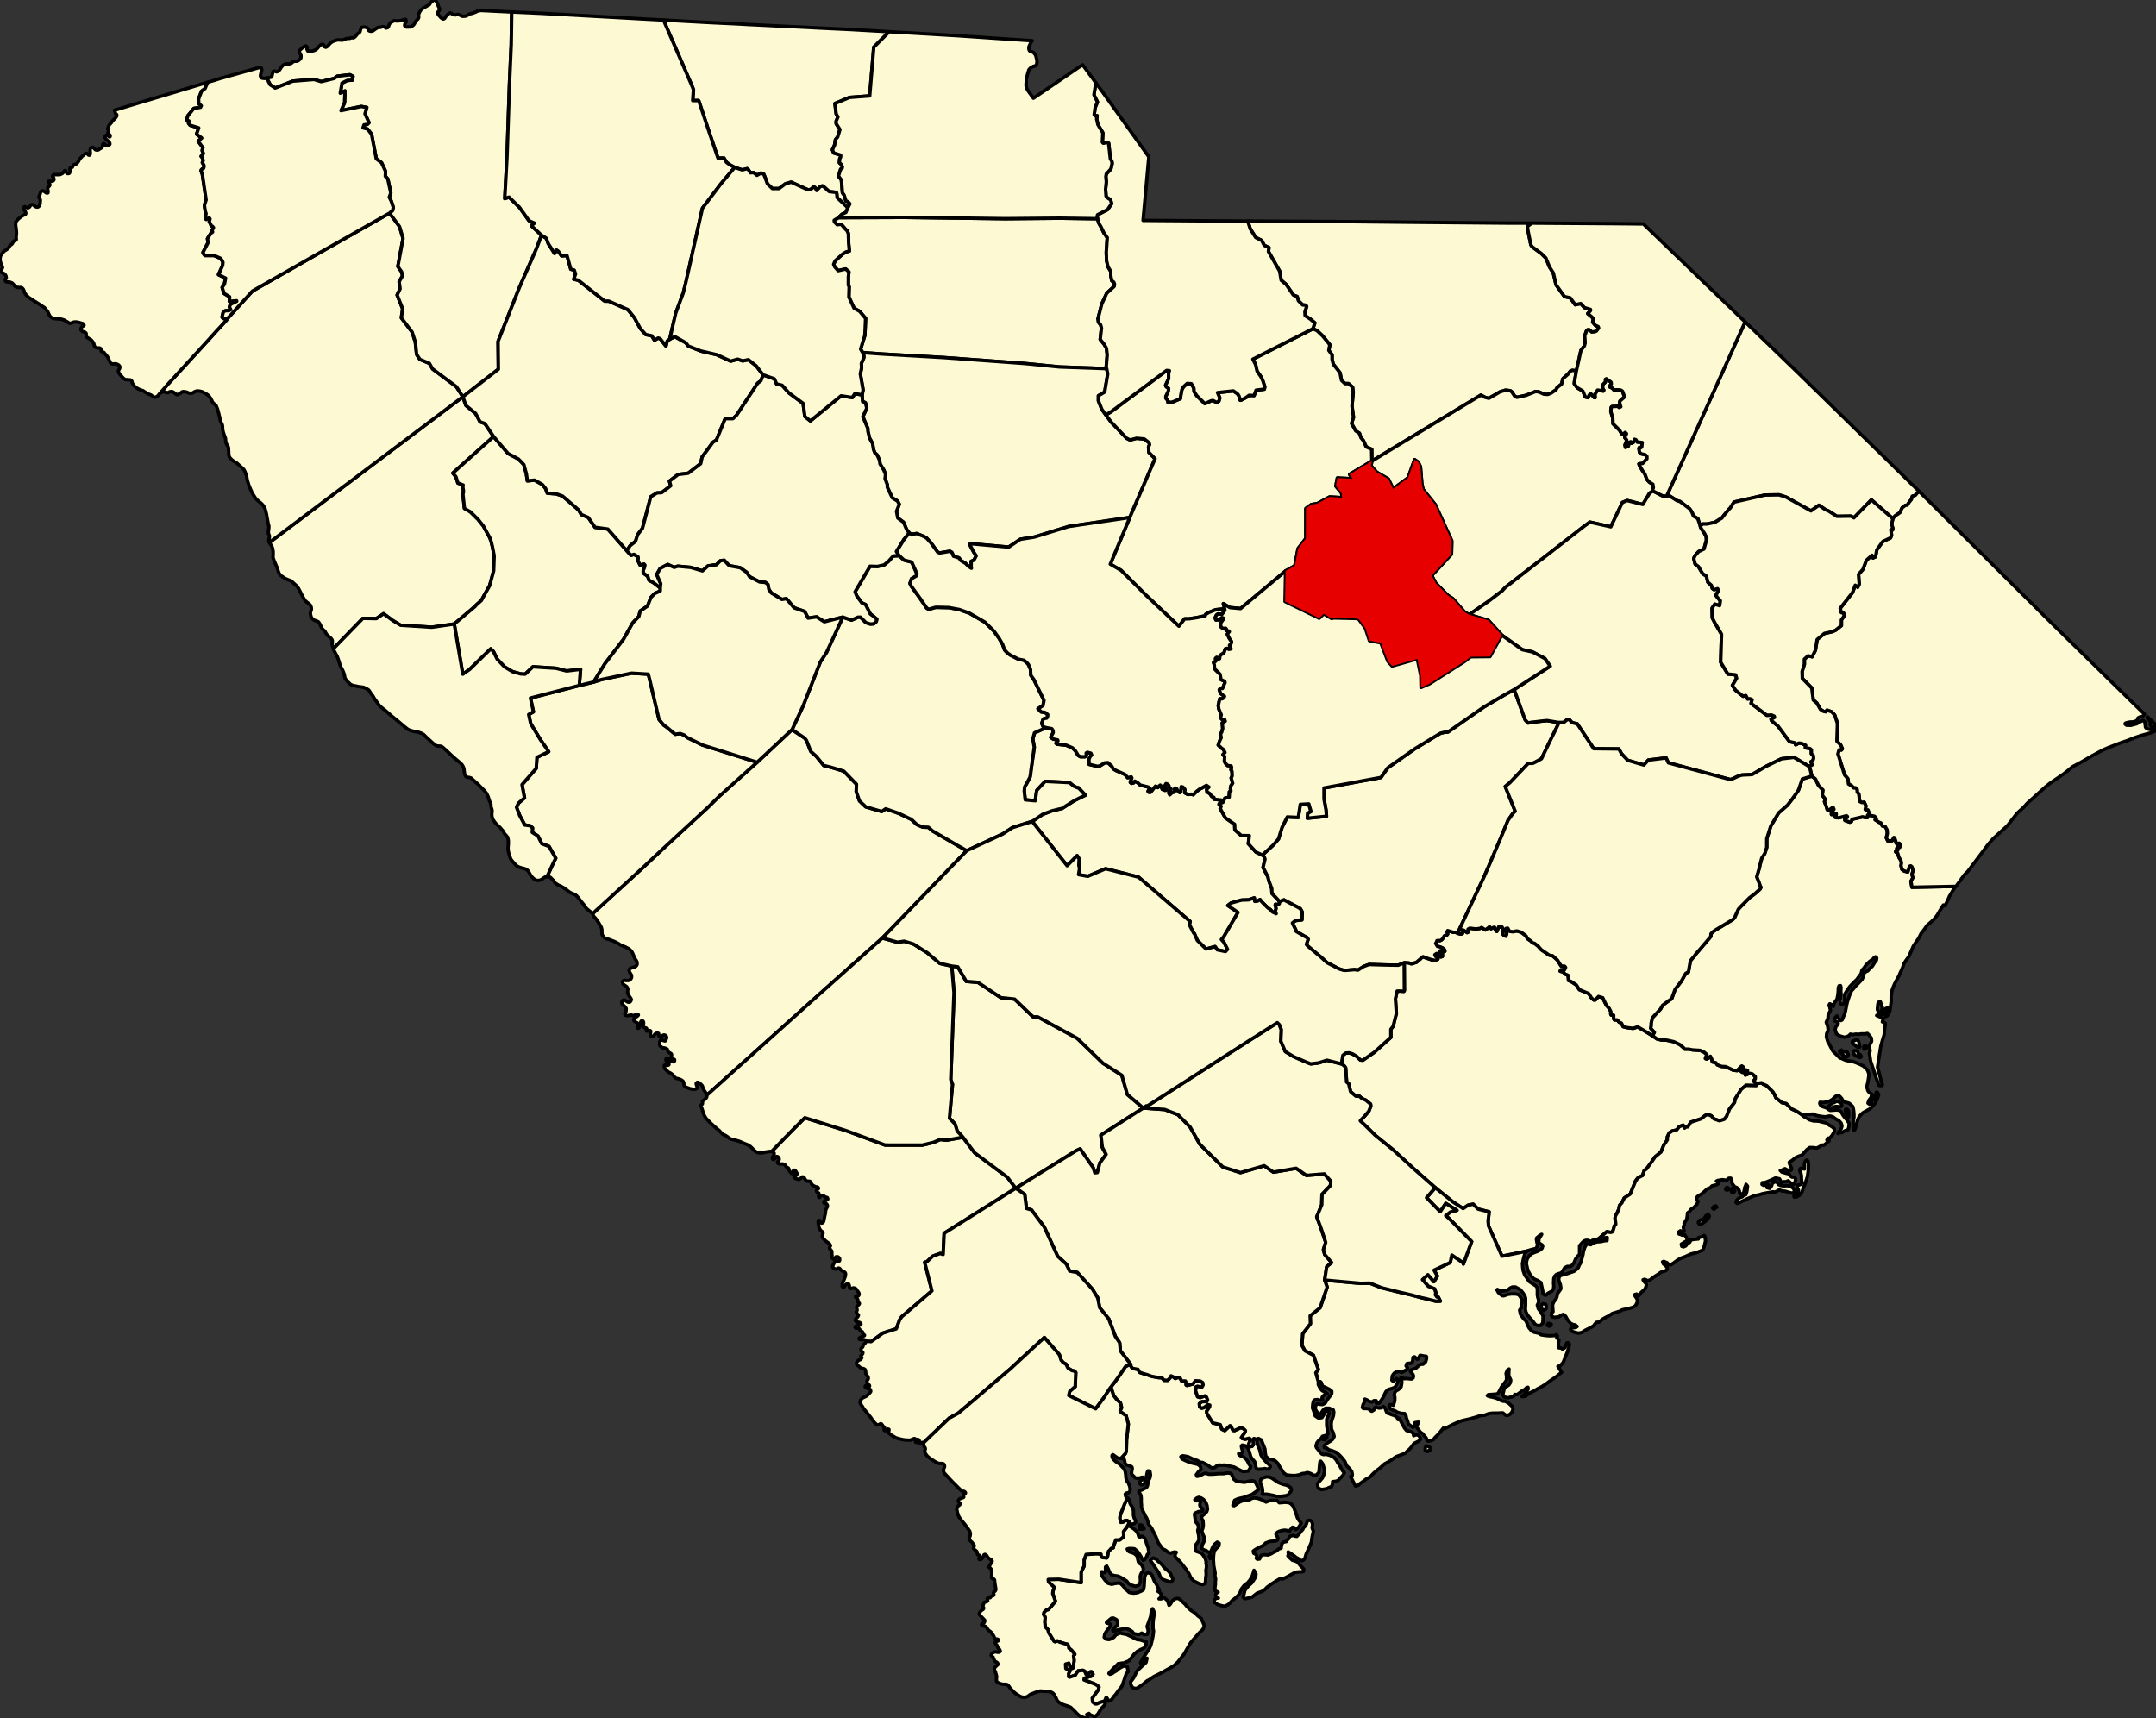
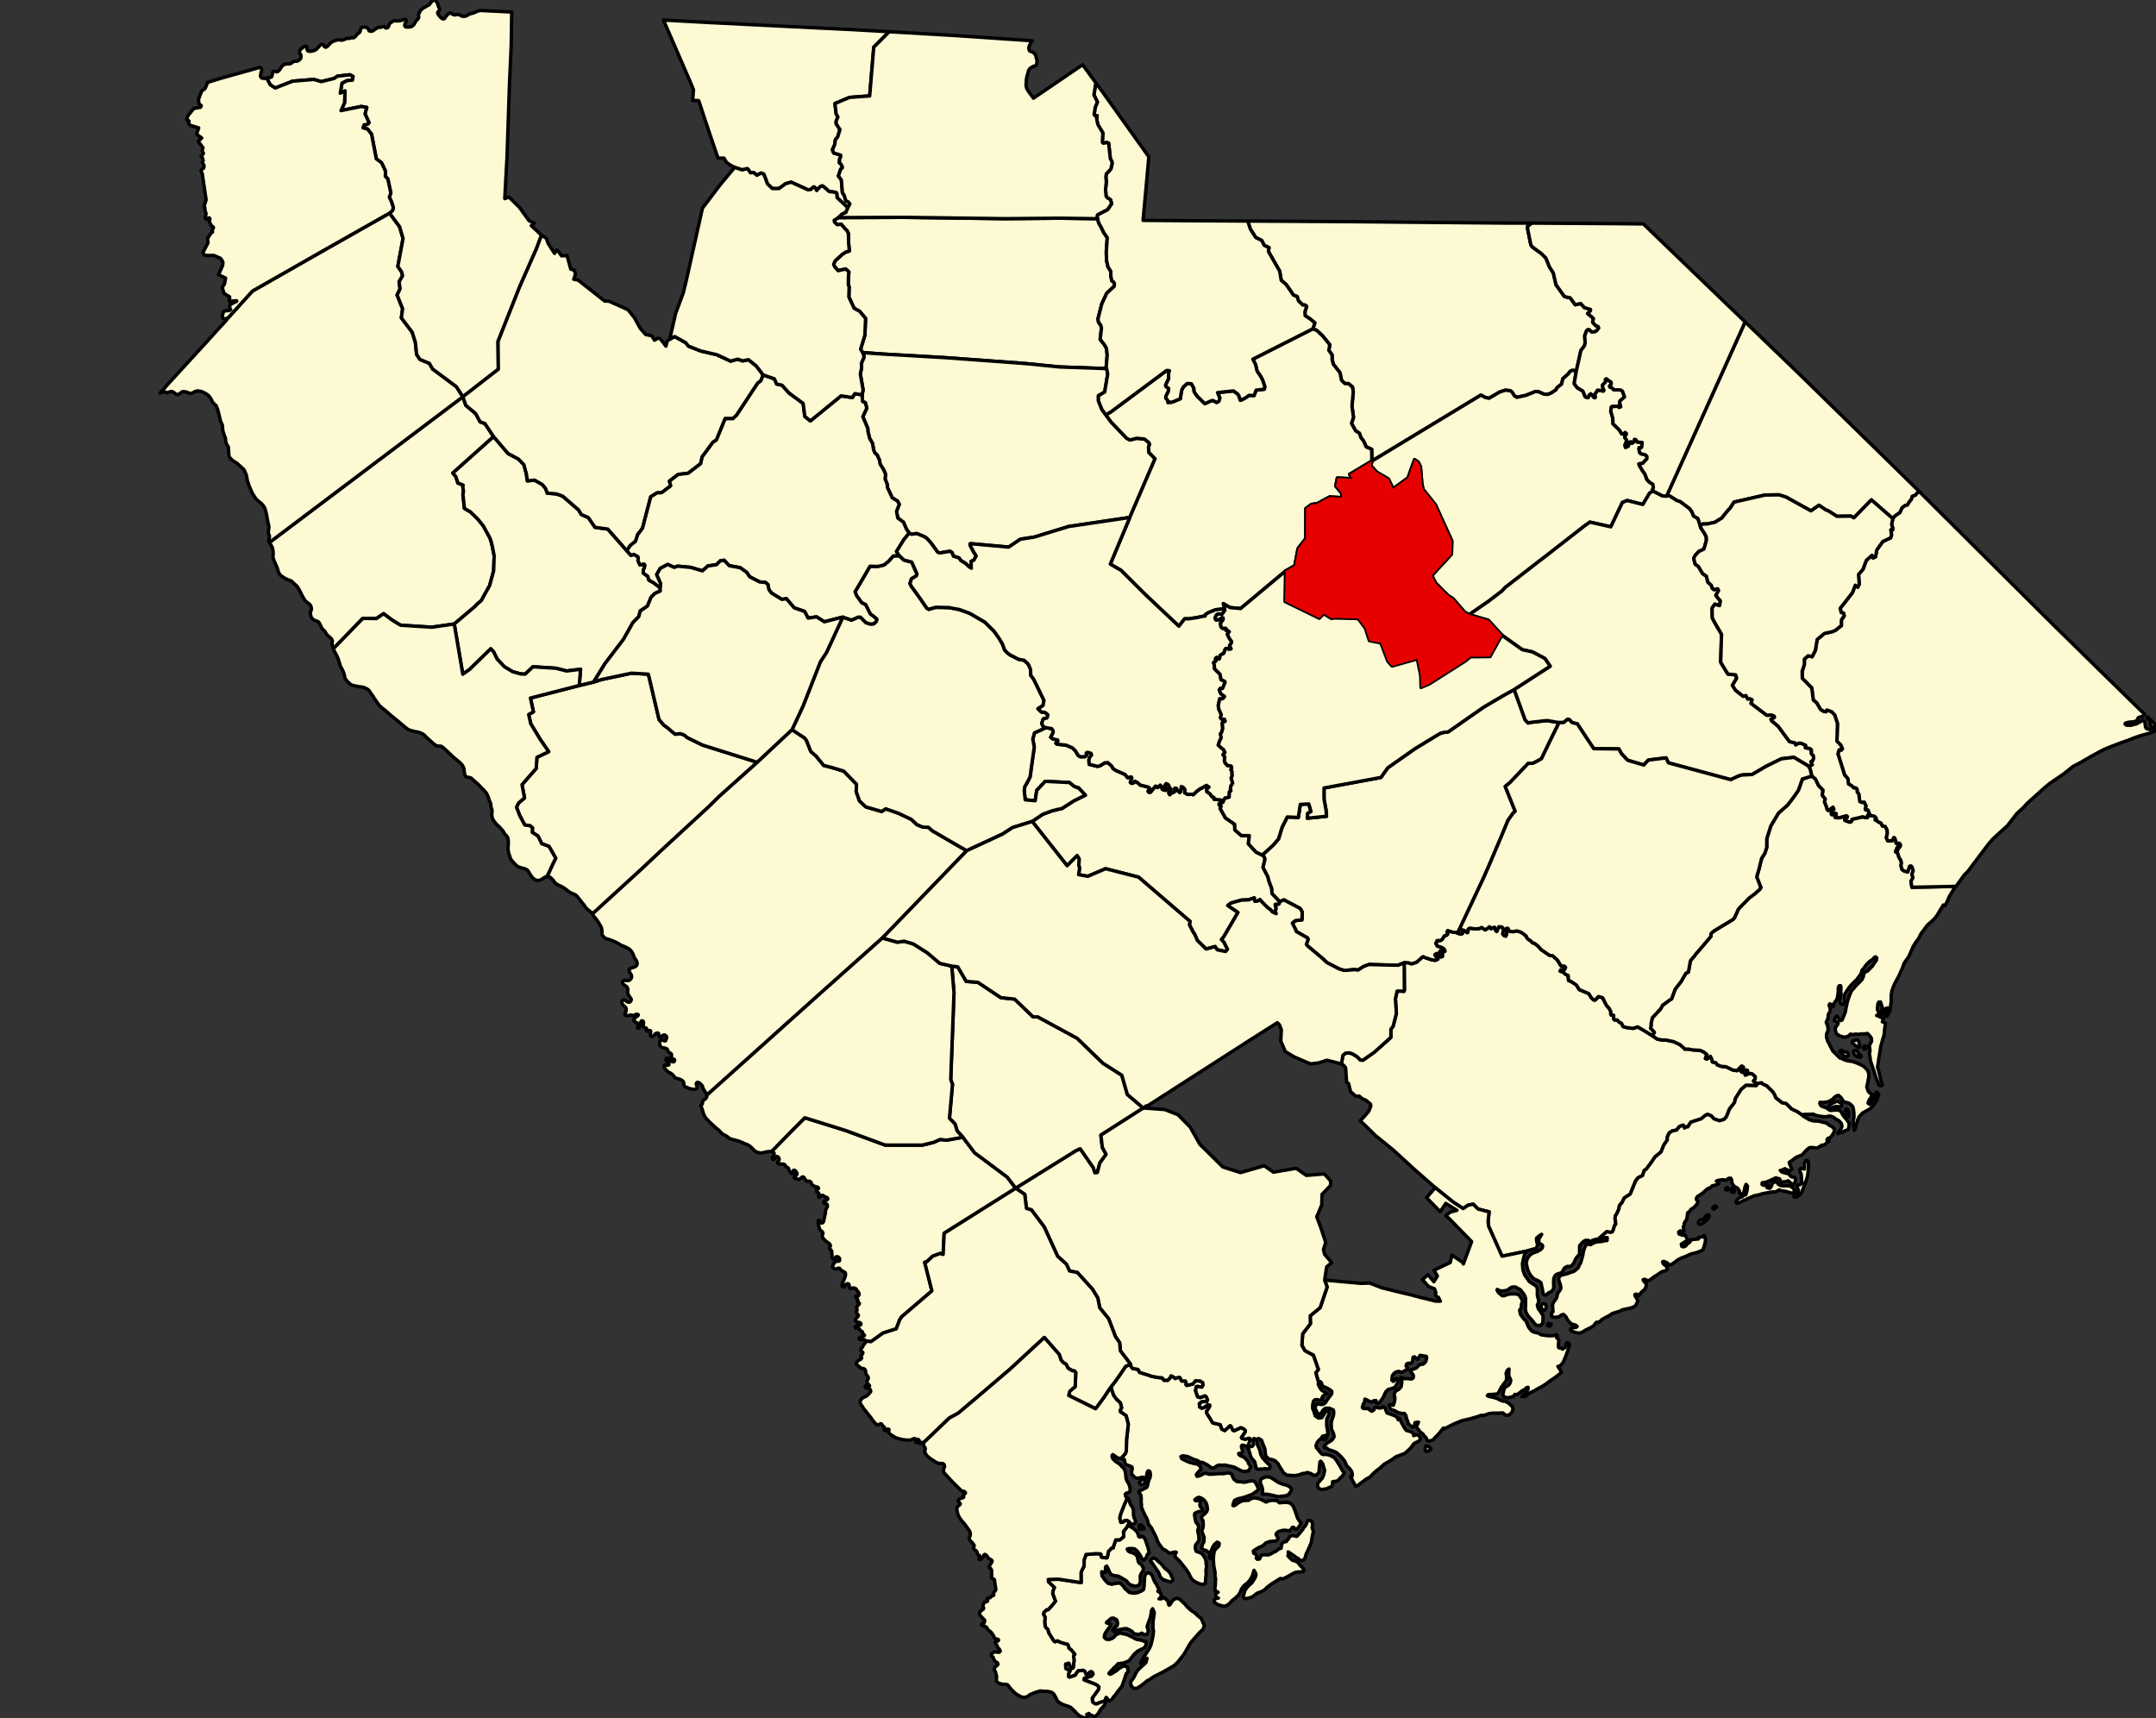
<svg xmlns="http://www.w3.org/2000/svg" xmlns:xlink="http://www.w3.org/1999/xlink" version="1.1" width="1473.13" height="1174.07" viewBox="-22174,-14141 44194,35222">
  <rect x="-22174" y="-14141" width="44194" height="35222" fill="#333333" stroke="none" />
  <g stroke="black" fill="#fdf9d2" stroke-linejoin="round" stroke-width="70">
    <path id="Abbeville" d="M -12686,-6009 l 61,177 200,166 92,171 98,35 179,268 -834,746 5,10 56,65 21,66 20,65 72,26 36,15 -5,15 0,35 10,61 0,40 -10,35 31,292 51,31 72,40 158,156 108,136 133,242 26,76 25,101 36,186 0,20 -10,293 -82,302 -51,91 -71,126 -46,86 -103,91 -30,35 -425,358 -461,66 -639,-41 -159,-95 -190,-141 -148,100 -276,-5 -589,606 -15,20 -16,-50 -9,-36 -1,-20 0,-15 5,-35 -1,-11 -6,-19 -8,-14 -10,-12 -31,-30 -31,-25 -26,-26 -20,-30 -15,-30 -21,-24 -20,-16 -13,-15 -13,-16 -15,-30 -16,-35 -15,-30 -25,-35 -21,-11 -30,-11 -31,-10 -26,-19 -31,-30 -10,-23 -7,-21 -10,-50 6,-35 16,-41 0,-25 -5,-27 -13,-35 -15,-19 -20,-17 -14,-10 -26,-19 -35,-31 -31,-51 -9,-16 -22,-39 -47,-94 -25,-46 -26,-41 -25,-26 -29,-25 -13,-13 -9,-7 -26,-25 -20,-20 -5,-3 -28,-10 -21,-9 -13,-4 -35,-15 -25,-12 -6,-3 -37,-25 -40,-26 -20,-21 -20,-25 -6,-12 -16,-42 -16,-58 -35,-78 -16,-40 -14,-29 -7,-22 -7,-19 -10,-25 1,-36 2,-41 0,-45 -9,-60 -12,-35 -10,-21 -9,-14 -7,-11 -15,-26 -16,-26 31,-19 z" />
    <path id="Aiken" d="M -5938,813 l 87,60 174,116 36,50 87,222 113,101 153,187 159,40 251,76 260,267 -5,152 67,191 128,122 327,95 82,-55 261,91 266,126 112,106 118,51 118,5 87,75 521,303 179,101 -1729,1790 -1341,1196 -2258,2026 -2,-13 -10,-25 -16,-21 -14,-21 -7,-9 -14,-25 -6,-11 -5,-9 -10,-31 -11,-31 -43,-43 -7,-6 -26,-16 -15,-3 -10,0 -21,20 -1,15 7,23 3,8 6,15 6,18 -5,21 -21,15 -41,10 -75,-12 -48,-18 -15,-6 -10,-5 -21,-5 -15,-10 -15,-15 -11,-39 0,-26 -15,-31 -25,-20 -30,-16 -37,-14 -51,-10 -7,-5 -22,-18 -32,-43 -43,-35 -50,-26 -36,-30 -25,-25 -7,-9 -7,-13 -8,-14 -3,-9 -4,-23 0,-6 3,-7 16,-11 20,1 23,5 20,0 14,-9 2,-9 0,-7 -4,-16 -15,-11 -21,-21 -15,-19 -7,-15 -1,-9 5,-15 10,-15 24,1 22,9 15,20 14,21 22,14 16,8 30,3 15,-10 5,-11 0,-23 -15,-10 -21,-11 -20,-11 -16,-15 6,-20 5,-21 -2,-24 -6,-10 -18,-12 -18,-9 -19,-16 -16,-25 -9,-31 -26,-15 -9,-2 -20,-7 -41,-5 -14,-8 -22,-16 -20,-16 -5,-30 1,-25 0,-26 3,-11 5,-9 6,-11 10,-5 25,0 21,5 15,6 21,5 13,-2 5,-5 5,-15 6,-25 10,-16 -6,-27 -18,-23 -17,-6 -14,-3 -20,5 -19,15 -7,7 -16,14 -14,5 -21,-10 -10,-20 0,-21 -5,-25 -20,-10 -26,5 -25,14 -21,26 -9,12 -7,7 -12,4 -13,3 -26,-5 -5,-10 -5,-14 1,-25 5,-30 1,-26 -10,-10 -8,-1 -15,0 -30,10 -19,0 -10,-15 11,-25 -3,-10 -2,-7 -23,-10 -6,-1 -20,-8 -15,-10 -6,-26 6,-26 5,-30 -5,-24 -7,-9 -8,-8 -17,0 -9,2 -21,35 -5,38 -5,28 -3,15 -4,7 -14,23 -19,4 -11,-10 2,-13 7,-15 10,-20 1,-22 -15,-15 -15,-20 -26,-10 -25,-20 -14,-21 5,-20 6,-9 13,-16 9,-9 14,-10 23,-16 20,-16 5,-12 -8,-8 -7,-4 -32,0 -26,15 -20,9 -14,6 -17,-6 -14,-9 -46,5 -28,7 -13,3 -25,-5 -17,-9 -10,-16 11,-26 11,-25 5,-39 1,-24 -1,-8 -31,-41 -28,-24 -25,-26 -7,-22 -1,-8 10,-30 21,-17 4,-3 21,0 20,10 13,9 8,6 13,9 16,8 14,3 13,0 10,-2 10,-5 15,-20 5,-12 5,-14 -5,-14 -4,-8 -21,-31 -25,-35 -18,-43 -3,-27 0,-11 5,-45 -11,-30 -3,-6 -11,-15 -26,-19 -25,-16 -25,-20 -10,-30 7,-26 19,-15 19,-4 6,0 30,4 34,0 15,-2 21,-10 21,-20 15,-29 0,-29 -3,-22 -20,-31 -13,-22 -7,-14 -4,-11 -3,-17 0,-9 4,-14 6,-7 24,-16 27,-9 36,-11 9,-3 17,-6 25,-20 15,-26 1,-25 -5,-31 -14,-29 -30,-41 -9,-19 -9,-26 -26,-62 -20,-34 -24,-28 -6,-5 -21,-18 -16,-10 -18,-8 -38,-22 -25,-10 -17,-7 -19,-8 -6,-3 -22,-8 -19,-10 -11,-6 -30,-21 -11,-5 -20,-10 -15,-10 -20,-8 -41,-19 -37,-12 -45,-19 -40,-10 -31,-11 -26,-15 -25,-30 -21,-30 -5,-51 0,-45 -5,-30 -10,-31 -4,-7 -25,-43 -20,-36 -44,-66 -25,-31 -20,-21 -9,-11 -11,-14 -10,-21 0,-20 -6,-8 997,-912 425,-399 946,-872 220,-217 783,-701 z" />
    <path id="Allendale" d="M -2436,9169 l 240,318 670,500 173,227 -1467,923 -21,434 -61,-20 -153,56 -123,116 -31,5 -10,5 148,585 -619,530 -41,61 -71,187 -271,86 -245,176 -108,-10 -3,-6 -6,-10 -13,-10 -8,-4 -82,0 -21,-10 -4,-14 7,-10 8,-7 22,-13 7,-3 17,-9 14,-4 32,-12 2,-4 0,-7 -10,-10 -18,-14 -10,-10 -1,-22 -4,-13 -26,-14 -15,-6 -6,-5 -5,-8 -3,-18 -17,-15 -20,-10 -46,0 -10,-15 6,-16 24,-15 33,-9 29,-4 20,-6 5,-7 2,-15 -7,-14 -25,-15 -33,-5 -18,-6 -17,-9 -15,-16 0,-15 6,-19 20,-21 16,-15 10,-15 10,-20 0,-11 -25,-25 -13,-20 -5,-7 -3,-8 5,-10 10,-15 6,-20 -2,-6 -3,-15 -6,-20 0,-20 17,-21 9,-9 26,-24 5,-17 -11,-14 -20,-11 -15,-10 5,-15 10,-15 -5,-20 -17,-21 -20,-16 -8,-17 8,-12 14,-5 18,5 20,-5 10,-15 6,-15 -6,-27 -14,-23 -25,-31 -19,-32 -8,-3 -20,-11 -26,-6 -13,4 -13,2 -11,5 -17,3 -8,0 -10,-3 -12,-28 1,-25 -2,-10 -7,-17 -6,-9 -5,-5 -25,-2 -25,16 -21,25 -15,25 -17,4 -15,-5 -9,-9 0,-20 1,-30 9,-27 16,-35 15,-35 15,-40 6,-13 2,-12 6,-40 -4,-21 -15,-20 -21,-10 -20,-10 -30,-17 -7,-7 -9,-12 -5,-6 -10,-14 -12,-5 -7,-2 -26,4 -16,15 -26,3 -20,-10 -26,-15 -13,-25 5,-20 9,-22 9,-19 20,-30 16,-15 20,-5 26,0 26,-5 10,-5 4,-15 0,-18 -3,-18 -17,-20 -15,-11 -18,-3 -6,0 -21,5 -5,15 -16,19 -10,10 -16,0 -10,-10 -15,-10 -5,-26 1,-15 0,-15 -2,-12 -2,-18 0,-36 -4,-26 -15,-14 -5,-9 -5,-7 -15,-10 -4,-20 5,-20 10,-15 5,-9 -10,-26 -3,-6 -11,-10 -15,-13 -10,-8 -48,-34 -28,-28 -20,-21 -19,-26 -5,-30 5,-25 11,-26 -5,-21 -16,-20 -28,-20 -25,-41 -10,-30 -3,-19 -11,-65 0,-46 2,-5 10,-1 14,0 8,11 8,14 6,9 4,7 15,15 20,-5 16,-14 10,-26 3,-14 4,-26 18,-82 10,-45 1,-40 11,-34 16,-30 11,-19 1,-31 -15,-26 -31,-10 -20,-6 -10,-17 1,-14 10,-10 26,-10 16,-10 9,-5 21,-15 0,-11 -10,-23 -7,-2 -13,-3 -20,-5 -19,-14 -16,-13 -15,-10 -18,3 -10,2 -19,9 -11,20 -15,10 -15,-16 1,-20 3,-11 2,-9 1,-20 -5,-15 -31,-16 -10,-10 -4,-21 6,-17 7,-8 8,-4 16,-10 4,-9 -5,-15 -20,-15 -31,0 -15,-10 -15,-5 -41,-26 -4,-4 -12,-15 -5,-21 -4,-9 -6,-11 -22,-15 -16,-1 -18,1 -17,-1 -26,-16 -24,-31 -5,-10 -4,-13 -16,-15 -17,-3 -9,0 -25,23 -21,15 -25,15 -7,-2 -39,-13 -22,-5 -25,-17 -4,-23 5,-5 10,-7 21,-9 5,-4 11,-7 5,-14 4,-11 -1,-8 -3,-7 -17,-29 -12,-17 -18,-11 -5,-3 -18,5 -5,19 -1,9 3,8 0,13 -4,15 -15,5 -9,-3 -8,-5 -20,-20 -15,-20 -12,-17 -6,-13 -3,-16 -1,-9 -10,-15 -14,-7 -17,-9 -20,-21 -9,-15 -10,-15 -21,-9 -20,-6 -46,0 -30,-1 -11,-7 -17,-9 -8,-17 6,-15 20,-15 7,-19 4,-16 -2,-12 -5,-10 -10,-15 -5,-7 -7,-7 -20,-5 -16,9 -16,30 -10,8 -11,7 -15,10 -13,-5 -10,-15 0,-20 16,-30 8,-16 11,-20 1,-25 -20,-21 -30,-15 408,-418 271,-272 276,86 562,176 153,56 655,242 762,1 230,-56 138,-60 128,15 z" />
    <path id="Anderson" d="M -14189,-9773 l 205,277 72,242 -107,574 77,111 20,81 -71,121 20,146 -61,126 113,282 -26,187 221,292 66,206 26,252 67,101 194,81 67,116 487,363 133,206 -3936,2965 -31,19 -10,-25 -4,-19 10,-30 5,-32 0,-29 -11,-25 -10,-30 -1,-31 6,-30 5,-51 0,-34 -15,-51 -3,-21 -4,-21 -10,-50 -14,-81 -1,-8 -8,-33 -14,-56 -14,-45 -25,-41 -20,-27 -35,-35 -41,-31 -40,-36 -29,-32 -14,-22 -26,-40 -31,-51 -24,-54 -24,-56 -16,-39 -7,-22 -26,-81 -18,-102 -5,-16 -13,-28 -18,-45 -18,-33 -17,-17 -19,-16 -23,-23 -31,-26 -51,-47 -20,-11 -59,-39 -5,-4 -21,-16 -14,-14 -7,-9 -20,-20 -10,-18 -9,-30 -1,-14 -3,-45 0,-20 -3,-27 0,-25 -1,-9 -4,-31 -18,-33 -17,-22 -14,-41 -2,-11 -3,-19 -4,-51 -15,-40 -14,-36 -10,-30 -11,-35 -5,-30 -5,-35 0,-41 -7,-33 -14,-29 -25,-54 -10,-55 -11,-44 -10,-42 -26,-96 -14,-33 -13,-33 -9,-14 -20,-15 -17,-17 -5,-4 -24,-25 -3,-5 -8,-20 -10,-21 -16,-30 -6,-9 -14,-20 -13,-16 -12,-15 -24,-18 -30,-20 -71,-38 -51,-14 -40,-5 -12,0 -20,3 -39,13 -28,20 -26,9 -31,5 -28,-5 -7,-4 -31,-12 -17,-7 -11,-2 -36,-5 -23,0 -15,2 -37,29 -26,15 -31,14 -20,0 -30,-22 -5,-3 -18,-15 -7,-6 -11,-6 -8,-5 -10,-3 -11,-3 -19,0 -16,3 -15,6 -8,5 -16,8 -20,1 -23,-6 -15,-5 -26,-5 -26,1 -28,8 -28,18 36,-41 15,-15 103,-121 813,-887 200,-222 122,-131 46,-51 26,-30 35,-48 6,-7 25,-26 466,-514 1511,-862 z" />
    <path id="Bamberg" d="M 1261,8570 l -869,555 30,252 77,142 -128,176 -52,197 -51,5 -35,-106 -266,-384 -87,40 -1233,767 -173,-227 -670,-500 -240,-318 -117,-127 -46,-146 -113,-116 62,-697 -36,-96 67,-1781 -46,-545 123,15 174,298 240,20 471,314 281,30 378,363 97,1 808,439 527,510 388,248 112,393 z" />
    <path id="Barnwell" d="M -4086,5085 l 307,86 138,-20 189,56 286,181 256,217 245,56 46,545 -67,1781 36,96 -62,697 113,116 46,146 117,127 -337,60 -128,-15 -138,60 -230,56 -762,-1 -655,-242 -153,-56 -562,-176 -276,-86 -271,272 -408,418 -42,1 -51,7 -26,4 -51,14 -36,5 -31,0 -30,-5 -36,-10 -26,-14 -35,-27 -4,-4 -30,-35 -40,-37 -9,-6 -45,-28 -77,-31 -92,-40 -102,-30 -31,-6 -20,-5 -9,-2 -26,-12 -21,-6 -21,-21 -26,-19 -33,-21 -25,-11 -21,-6 -23,-23 -26,-25 -30,-35 -51,-40 -52,-46 -19,-17 -47,-44 -61,-60 -42,-45 -29,-46 -25,-56 -19,-66 -3,-9 -16,-47 -10,-20 0,-21 11,-14 15,-10 5,-15 0,-10 -4,-26 11,-15 6,-5 18,-14 15,-10 10,-10 20,-21 11,-20 3,-25 -1,-12 2258,-2026 z" />
    <g id="Beaufort">
      <path id="4800" d="M 1001,13821 l 10,45 21,30 10,11 82,15 30,5 31,60 61,21 87,25 97,35 31,6 107,20 77,5 41,50 76,1 46,-46 21,-45 46,20 41,35 30,-15 62,-10 40,76 77,0 15,35 0,46 16,10 122,-30 52,-66 97,5 51,31 10,50 -26,46 -92,-16 -25,10 -11,81 41,121 51,16 102,-36 26,21 25,60 -15,36 -102,5 -51,40 5,66 41,25 46,-10 82,-61 40,10 -5,36 -61,91 5,40 122,197 154,36 30,91 61,30 108,-101 20,10 41,86 31,5 127,-60 57,20 40,40 -5,31 -76,111 15,20 61,15 82,-20 25,15 -30,101 0,41 20,15 41,-5 31,-36 -5,-60 15,-66 62,21 -1,45 10,61 46,101 26,106 35,65 77,86 66,61 16,30 -21,36 -26,15 -30,0 -36,-10 -36,10 -46,0 -51,5 -35,-10 -11,-21 -15,-65 -15,-61 -56,-61 -26,-45 -25,-91 -21,-66 -51,-60 -76,-16 -16,20 5,41 21,61 -21,45 -15,0 -46,5 0,15 31,30 66,26 51,40 36,51 25,55 41,56 -51,86 -46,5 -41,5 -41,-5 -102,-51 -66,-35 -189,-41 -62,5 -56,-5 -51,20 -31,30 -61,11 -46,-26 -36,-30 -56,-30 -51,-26 -66,-10 -41,-30 -82,-26 -117,-55 -92,-16 -16,0 -35,16 20,45 72,35 81,36 77,20 92,20 56,41 15,66 -51,45 -46,61 15,35 46,-10 46,-20 41,-25 51,-10 51,20 92,0 118,-10 97,0 82,-15 41,5 15,0 30,20 11,31 35,75 62,46 76,5 77,10 87,-20 71,-10 46,10 31,41 35,70 21,56 -46,40 -87,61 -164,60 -127,30 -67,31 -25,55 -11,51 26,5 41,-25 41,-31 41,-25 51,-20 41,-5 81,-5 57,-35 51,-15 81,10 72,25 56,31 41,20 76,-31 72,-4 77,5 46,45 66,-5 51,-5 56,5 46,10 36,31 31,35 20,51 20,50 46,137 36,60 25,26 16,20 -41,71 -46,55 -31,10 -31,-45 -30,-5 -16,25 -25,25 -16,30 -15,-5 -25,-5 -57,-10 -51,5 -71,20 -36,20 -26,41 11,20 15,25 15,36 -15,40 -36,15 -118,10 -81,30 -36,36 -31,25 -71,30 -87,51 -31,25 5,30 5,15 51,26 11,40 -11,36 21,20 46,-5 30,-66 16,-15 41,-5 56,0 30,5 62,-25 61,-35 36,-16 30,-20 31,-30 51,-15 0,-20 11,-46 0,-25 35,-30 31,-10 31,-5 10,-26 25,-20 16,-25 15,-35 57,-16 20,-5 25,16 46,5 67,-76 25,-35 26,-26 21,-45 25,-20 31,-51 10,-35 15,-35 31,-5 21,0 25,20 15,20 10,46 -10,70 26,66 -26,121 -15,106 -47,111 -61,132 -21,75 -25,41 -36,20 -46,-15 -36,-31 -46,-25 -35,-30 -123,-81 5,50 -10,31 41,45 51,46 56,15 46,20 66,81 31,30 36,41 -11,45 -61,5 -72,5 -40,10 -41,21 -97,55 -108,56 -51,-11 -77,46 -102,65 -97,71 -41,45 -66,41 -97,35 -77,61 -31,20 -97,25 -51,5 -30,-35 20,-61 16,-71 40,-55 41,-46 62,-55 30,-46 36,-55 16,-46 5,-35 -41,-76 -21,71 -15,45 -46,81 -46,56 -77,60 -51,66 -25,66 -36,60 -62,61 -71,55 -41,46 -36,35 -71,35 -62,-10 -86,-25 -26,-20 -46,-26 5,-55 10,-5 11,-10 30,-16 31,0 -41,-20 -15,-35 5,-36 15,-15 31,-15 -61,-30 -5,-51 5,-40 5,-41 0,-55 5,-41 -5,-40 -10,-41 5,-55 -10,-56 -15,-76 -5,-30 0,-25 -5,-71 0,-50 5,-71 15,-76 41,-50 51,-51 6,-55 -41,-21 -51,41 -26,35 -21,40 -25,61 -26,40 -61,-30 -20,-20 -31,0 -36,-25 -25,-21 10,-35 10,-40 31,-56 0,-46 5,-45 -25,-56 -11,-35 -15,-40 21,-46 10,-55 0,-36 -5,-76 -20,-20 -11,-45 16,-31 46,-35 46,-50 15,-46 -10,-81 -25,-65 -46,-56 -46,-30 -16,-5 -35,-11 -41,16 -41,35 15,20 36,0 36,-5 30,25 -5,21 -10,50 15,36 26,25 20,25 -5,30 -26,10 -56,5 -36,16 -40,20 -6,30 11,71 15,76 41,50 20,51 -10,35 -11,35 6,46 15,61 5,96 -36,55 -36,46 -5,65 20,61 41,15 67,25 35,41 46,76 16,65 -6,26 11,25 -1,61 -10,50 5,101 -10,61 -5,111 -62,25 -71,-20 -51,-25 -51,-26 -46,-45 -26,-41 -30,-65 -56,-86 -92,-117 -36,-45 -102,-101 0,-41 26,-50 -41,-5 -41,10 -36,15 -51,-20 -51,-41 -61,-30 -36,-51 -35,-45 -26,-46 -31,-86 -40,-81 -62,-121 -40,-50 -21,-26 -5,-30 -15,-51 -15,-40 -31,-51 -15,-35 -31,-61 -10,-35 -21,-35 1,-56 -6,-56 1,-75 -6,-66 -15,-25 -5,-10 -20,-16 -5,-20 20,-25 46,-15 36,-20 56,-26 20,-35 11,-55 5,-16 15,-55 16,-30 10,-31 5,-45 -10,-61 -21,-15 -20,0 -15,30 -11,56 -5,40 -20,26 -46,-21 -31,0 -31,10 -40,10 -41,-5 -21,-5 -20,-20 -21,-20 -25,-25 -10,-26 5,-50 10,-41 -5,-35 -15,-15 -21,-5 -51,-20 -30,-11 -26,-25 -5,-35 -10,-46 -31,-15 -36,-10 92,-101 16,-56 5,-222 36,-323 -46,-172 -117,-81 -5,-25 30,-56 -10,-45 -15,-56 -77,-70 -61,-81 -56,-167 26,-40 56,-71 107,-151 51,-76 41,-61 21,-30 z" />
      <path id="4844" d="M 4034,16248 l 92,35 66,16 56,25 41,35 10,36 -15,35 -26,35 -15,26 -56,25 -159,20 -107,-26 -97,-20 -51,-5 -72,0 6,-45 0,-36 -5,-35 -6,-31 -15,-35 -15,-30 -5,-41 5,-35 20,-30 41,-20 51,-16 57,1 56,20 66,45 z" />
      <path id="4845" d="M 1301,16235 l -31,46 -31,10 -20,5 -41,-46 36,-50 41,-15 46,10 z" />
      <path id="4846" d="M 932,16563 l 11,0 15,16 15,30 10,45 16,41 25,35 31,61 5,55 0,71 15,56 21,45 10,41 -36,35 -51,5 -31,20 5,31 11,5 35,20 26,20 30,25 36,36 26,55 10,41 30,15 16,-15 30,-5 46,40 26,66 30,91 16,40 20,106 -36,31 -20,55 -36,51 -31,15 -20,-25 -26,-56 -35,-56 -41,-55 -56,-46 -51,-5 -62,0 -35,10 20,41 31,20 56,15 41,20 35,26 26,40 5,40 15,61 21,30 20,11 20,15 16,25 25,51 -5,55 -31,36 -20,40 -10,40 5,56 0,50 -26,66 -46,20 -36,5 -102,-30 -41,-35 -30,-41 -46,-30 -36,-20 -41,-26 -51,-25 -76,-10 -67,-21 -35,-50 -26,-66 -31,-60 -25,20 0,101 -10,15 -67,-20 0,35 5,51 61,86 62,65 76,21 67,-16 41,-5 51,-5 30,16 31,30 31,35 25,41 41,30 41,41 56,10 41,5 76,-10 82,-36 41,-30 10,-65 5,-86 6,-112 30,-65 36,-15 51,15 36,40 25,66 26,61 41,60 20,46 20,35 16,31 -31,25 31,20 25,20 16,41 -21,55 -26,20 46,1 52,-31 30,26 56,50 5,41 16,45 15,-10 10,-10 16,-25 30,-51 51,-35 41,-10 36,5 36,25 41,41 51,45 40,51 46,45 41,36 77,50 56,56 71,56 21,45 20,46 25,60 -30,76 -67,61 -66,75 -67,76 -51,61 -25,40 -46,81 -67,116 -56,71 -72,91 -76,70 -77,46 -72,40 -71,41 -77,40 -112,55 -97,66 -41,20 -92,76 -56,40 -51,31 -16,10 -51,0 -30,-15 -26,-26 -20,-60 0,-31 61,-81 31,-60 20,-46 36,-55 169,-157 20,-86 -56,56 -36,40 -25,15 -16,-20 16,-30 41,-71 66,-101 51,-76 36,-75 31,-122 15,-81 11,-91 -11,-55 0,-111 6,-71 10,-61 10,-86 -35,-75 -26,50 -5,46 -11,70 -71,197 25,91 -20,71 -67,5 -46,-30 -61,30 -82,-15 -30,-10 -21,-36 -56,-35 -61,-26 -51,0 -46,11 -61,10 -51,15 -46,25 -11,-10 -20,-20 21,-26 30,-35 41,-30 10,-56 -20,-66 -66,-35 -46,5 -57,50 -35,26 -6,15 16,10 36,5 30,15 -10,51 -36,45 -41,56 -30,55 -11,61 41,40 61,6 57,-21 40,-25 41,-50 92,-41 31,15 92,16 76,35 51,25 46,26 46,20 72,10 71,26 46,10 -5,65 -36,61 -76,35 -67,36 -66,60 -62,81 -40,51 -46,20 -31,10 -20,15 -62,5 -15,5 -26,5 -25,0 -46,51 -41,35 -26,30 -35,36 -36,40 -5,10 10,5 10,10 46,-15 41,-30 46,-25 51,-46 61,-35 46,-20 41,10 26,10 5,40 15,56 -41,40 -20,56 -31,96 -41,111 -77,96 -46,66 -40,45 -46,66 -67,30 -30,-66 -16,-10 -20,46 0,40 -31,-5 -82,25 -56,26 -36,0 -25,-16 -26,-20 -10,-81 36,-50 92,-127 10,-50 -35,-35 -57,-31 -30,-10 -36,-15 -148,-56 5,-35 97,-30 46,-11 36,-40 -10,-30 -21,-21 -30,5 -36,46 -46,0 -26,-61 -40,-20 -36,5 -56,5 -36,46 -26,45 -117,40 -20,-10 0,-65 30,-56 -87,-46 -5,-91 67,-20 15,31 5,35 51,40 16,-10 5,-25 15,-126 -10,-96 25,-31 -66,-81 -56,-45 -5,-35 -20,-41 -62,-15 -97,-30 -51,-26 -46,20 -25,-15 -107,-172 -11,-45 -5,-20 -46,-46 -10,-25 -10,-91 10,-91 -35,-61 10,-40 51,-51 36,-5 61,-65 87,-106 -56,-157 8,-62 26,-64 -119,-113 -6,-51 216,-5 459,70 -2,-58 0,-151 21,-51 41,-81 0,-126 15,-40 26,-71 81,-5 103,-10 51,0 61,5 10,5 5,56 46,15 16,0 51,5 10,-10 25,-127 11,-5 46,-55 41,-10 5,-31 46,-131 82,0 81,-65 -5,-107 67,-85 56,-106 -51,-36 -56,10 -21,25 -51,5 -20,-85 5,-41 5,-15 16,-51 10,-25 36,-91 15,-40 z" />
      <path id="4852" d="M 1177,17119 l 41,-5 41,36 20,45 -51,5 -46,0 -5,-40 z" />
      <path id="4859" d="M 2632,17808 l -20,-46 10,-20 21,0 10,56 z" />
      <path id="4861" d="M 1672,17969 l 41,45 41,30 35,31 36,50 15,46 26,40 -5,46 -41,30 -41,-15 -36,-10 -41,-15 -35,-11 -31,-30 -26,-25 -20,-56 -20,-45 -51,-71 -62,-96 -20,-25 -31,-41 26,-35 36,-20 30,15 31,10 26,35 45,36 26,25 31,30 z" />
    </g>
    <path id="Berkeley" d="M 6609,5593 l 10,-5 77,5 56,20 36,-5 36,-15 36,-10 81,-70 31,-31 26,-15 31,16 148,50 10,0 56,10 57,-25 0,-40 -46,-15 -16,-36 36,-25 46,25 41,46 31,-10 0,-41 -21,-25 -30,-10 -5,-25 10,-15 20,5 57,15 20,-10 -5,-25 -15,-21 -36,-25 -51,-20 -46,-10 -36,-61 21,-30 5,-25 30,-5 31,5 31,-15 25,-25 36,-61 46,-10 21,-25 -15,-41 15,-30 118,36 46,0 41,15 20,10 46,10 31,-10 -5,-76 30,5 72,51 15,-5 5,-66 36,-20 118,16 87,-10 36,-21 76,51 57,-40 30,-26 31,41 46,-25 26,-5 20,65 26,21 25,-61 16,-35 66,5 31,60 -16,81 26,35 36,11 20,-51 -15,-70 0,-36 36,-5 25,46 21,20 66,5 41,-10 36,-5 82,25 51,36 56,45 15,36 16,20 66,45 31,36 41,10 76,60 62,71 163,111 31,10 36,1 102,90 76,122 72,5 20,25 -20,45 -77,5 -15,26 66,20 36,40 61,26 10,106 51,20 108,71 61,96 194,81 56,91 46,40 31,0 66,-71 87,26 41,86 36,70 56,61 35,71 -5,40 10,25 51,5 0,71 16,25 56,0 41,46 46,20 35,71 77,20 128,16 92,-31 123,71 183,112 92,65 92,21 62,0 51,5 138,30 128,61 76,66 21,25 76,0 82,16 159,10 76,35 62,51 -31,81 25,10 31,-15 46,-41 26,56 15,60 71,16 31,45 87,31 87,5 148,71 82,10 82,-86 15,-10 36,26 -57,80 31,25 77,-50 30,10 0,20 -51,51 5,25 92,-35 51,10 62,56 0,45 -36,46 30,30 56,20 -30,46 -210,-6 -97,81 -118,186 -21,86 -102,131 -62,157 -46,55 -98,30 -117,-41 -51,-60 -77,-31 -51,26 -77,65 -215,70 -61,96 -36,0 -31,25 -30,-60 -77,30 -56,70 -93,20 -35,26 -21,10 -41,85 0,61 -72,106 -41,101 -15,40 -123,101 -72,106 -108,146 -41,25 -36,106 -92,45 -51,66 -108,267 -123,81 -51,101 -46,50 -16,81 -36,81 -31,50 -10,51 10,75 5,51 -25,25 -26,91 -21,40 -35,10 -77,-15 -174,151 -51,5 -67,20 -30,21 -31,0 -15,-16 -26,-5 -36,0 -36,15 -30,25 -36,41 -26,30 0,177 -41,40 -41,56 -31,75 -36,46 -31,30 -71,0 -56,30 -21,35 -31,51 -25,20 -56,15 -36,15 -31,30 -21,51 -5,101 5,50 -5,61 -36,50 -41,21 -46,25 -20,30 -46,0 -31,-35 0,-36 -15,-71 -15,-70 -10,-41 -52,-35 -40,-20 -16,-5 -41,-21 -61,-65 -51,-91 -20,-71 -20,-91 20,-86 31,-45 5,-15 62,-51 61,-25 56,-20 62,-35 30,-31 11,-40 -11,-25 -51,-31 -20,-10 5,-80 57,-96 -31,15 -31,25 -41,35 -5,26 10,65 15,46 -20,60 -21,20 -46,10 -76,20 -36,16 -164,35 -71,15 -297,60 -275,-616 -10,-101 21,-192 -225,-56 -102,-101 -102,20 -103,70 -209,-136 -363,-293 -439,-385 -424,-389 -367,-298 -179,-177 -128,-121 21,-25 72,-76 82,-96 41,-106 -6,-40 -97,-81 -76,-30 -56,-51 -72,0 -107,-91 -41,-167 -41,-30 -20,-293 -20,-30 -51,-45 -16,-5 31,-177 57,-45 71,-5 67,20 92,55 71,71 51,5 231,-161 343,-307 0,-167 46,-60 67,-263 -20,-302 36,-157 77,0 61,5 10,-15 z" />
    <path id="Calhoun" d="M -733,774 l 118,21 25,35 5,45 -51,96 46,35 97,21 5,20 -41,45 21,20 97,11 92,10 128,55 61,61 57,96 46,25 92,0 31,-25 -5,-51 25,-15 72,20 15,36 -36,40 -20,56 5,95 169,41 51,-10 97,-61 67,-5 61,56 15,10 31,56 51,35 194,86 52,65 76,-15 11,20 -31,91 25,20 41,-10 26,-35 56,30 56,51 164,40 31,26 -36,60 15,20 36,0 72,-90 31,-36 20,10 10,16 16,5 30,-36 21,-15 15,15 26,71 51,20 20,0 21,-10 -46,-76 30,-50 31,10 26,25 10,36 36,40 -46,81 20,35 46,-45 46,-10 5,-66 11,-15 30,5 21,45 46,41 20,-20 11,-101 35,10 41,50 -5,66 61,35 77,-5 36,10 72,-70 61,-46 51,-25 87,-50 52,35 -47,46 6,50 61,40 36,56 46,20 0,36 163,20 26,30 -5,15 -77,30 0,21 41,30 -21,45 108,192 189,131 5,116 133,116 163,1 -20,166 158,172 128,60 31,21 25,60 -41,172 102,196 15,71 62,167 5,100 158,167 -10,45 -31,16 -46,-5 -5,15 20,70 -20,51 20,55 -77,-35 -40,-46 -57,-40 -112,-111 -46,-56 -51,31 -57,5 -10,-71 -117,40 -144,5 -215,60 -66,51 209,141 -292,500 -46,55 51,56 72,146 -41,45 -169,-35 -46,-66 -184,50 -128,-126 -51,-50 -61,-142 -15,-10 -87,-171 15,-66 -1058,-909 -675,-172 -364,156 -189,-35 21,-136 -16,-51 6,-136 -41,-66 -205,207 -716,-908 215,-146 190,-71 163,-40 36,-5 103,-66 158,-100 225,-111 -143,-152 -20,0 -72,-30 -92,-76 -496,-25 -174,186 -31,212 -205,-20 -20,-182 10,-85 36,-61 72,-136 15,-86 0,-20 72,-509 -30,-167 35,-126 134,-60 z" />
    <g id="Charleston">
      <path id="4710" d="M 14765,8709 l 15,20 46,30 41,21 36,25 41,15 41,10 10,5 51,1 67,5 76,20 72,15 61,46 56,30 46,41 5,55 -46,81 -51,60 -36,0 -21,36 10,10 31,-5 0,20 -25,15 -26,25 -31,25 -25,16 -41,-1 -41,31 -62,30 -71,-10 -72,-1 -56,41 -51,55 -26,30 -21,26 -56,20 -72,30 -82,65 -56,36 15,55 31,61 0,35 -16,15 -30,5 -41,-15 -46,-25 -77,35 -20,0 35,35 41,10 36,11 66,15 21,35 41,31 46,0 30,35 -15,81 -26,35 -41,-15 -41,-35 -30,-26 -46,20 -46,0 -41,15 -15,-20 -31,-55 -51,-11 -21,-10 -35,15 -41,20 -46,21 -98,40 -61,5 -5,35 36,20 56,-10 36,0 -26,56 56,15 26,-30 15,-30 10,-41 31,-20 36,-15 36,15 25,41 41,20 61,10 72,-5 72,10 56,41 30,50 -20,41 -36,10 -41,-10 -87,-26 -77,-10 -56,-20 -41,25 -41,20 -46,-5 -56,10 -61,10 -103,20 -61,20 -102,20 -149,65 -35,20 -52,21 -56,30 -25,10 -36,10 -21,-20 16,-46 36,-35 35,-20 46,-15 16,-26 51,-15 15,-40 11,-50 10,-86 -30,-36 -16,46 -10,15 -5,40 -16,66 -15,20 -36,10 -36,-10 0,-30 -5,-26 -10,-20 -15,-20 -26,-25 -41,-16 -35,-40 -10,-15 -11,-15 -5,-26 0,-30 -5,-20 -15,-30 -36,0 -25,10 -16,30 -25,0 -72,-10 -56,10 -36,5 -31,15 51,25 0,20 -20,15 -26,15 -46,10 -46,11 -41,45 -36,5 -41,30 -61,56 -36,30 -41,25 -46,30 -20,35 0,26 35,35 -25,61 -36,40 -36,35 -51,30 -26,41 -41,30 -5,40 -5,41 -6,40 -15,30 -41,66 5,30 -20,31 0,25 15,71 -26,15 -51,-21 -36,26 10,40 36,10 31,15 51,-10 20,36 31,55 -21,46 -25,5 -36,25 -41,25 10,46 36,10 46,-20 25,-36 57,-40 20,-45 51,-10 41,-5 62,-5 5,-31 87,-15 20,-25 16,5 5,15 5,10 10,81 -26,106 -31,81 -56,25 -82,30 -102,25 -56,25 -67,31 -72,25 -76,40 -87,66 -57,35 -35,0 -11,-10 -30,-31 -5,-5 -31,-10 -31,-15 -25,10 15,40 31,26 46,45 5,36 -31,35 -62,15 -35,15 -57,40 -46,30 -56,36 -62,50 -51,20 -30,-15 -36,-15 -31,10 16,30 51,56 -1,30 -5,20 -20,51 -82,75 -21,31 -20,30 -51,-30 -36,10 5,30 31,45 15,31 10,30 -46,91 -46,30 -62,20 -66,15 -97,20 -41,25 -164,51 -66,45 -62,30 -82,46 -15,15 -46,40 -56,5 -31,35 -21,31 -51,35 -122,60 -72,46 -67,15 -91,-21 -62,-25 -10,-25 -5,-10 26,-26 86,-10 26,-20 -36,-30 -51,-10 -20,-10 -31,-16 -25,-30 -26,-30 -25,-41 -21,-40 -46,-41 -46,15 -46,36 -87,10 -46,-10 -20,-21 5,-65 26,-20 -10,-137 20,-55 36,-51 16,-20 15,-30 10,-46 6,-35 20,-25 21,-30 25,-36 0,-40 -10,-56 -20,-50 -15,-61 15,-40 15,-25 46,-16 36,-10 46,-10 72,-25 87,-30 56,-45 31,-31 20,-50 31,-51 46,-171 6,-51 31,-95 20,-31 0,-45 26,10 76,15 26,-20 41,-20 61,-20 36,0 51,-5 61,-15 57,-5 5,-61 -26,0 -46,10 -51,10 -61,10 174,-151 77,15 35,-10 21,-40 26,-91 25,-25 -5,-51 -10,-75 10,-51 31,-50 36,-81 16,-81 46,-50 51,-101 123,-81 108,-267 51,-66 92,-45 36,-106 41,-25 108,-146 72,-106 123,-101 15,-40 41,-101 72,-106 0,-61 41,-85 21,-10 35,-26 93,-20 56,-70 77,-30 30,60 31,-25 36,0 61,-96 215,-70 77,-65 51,-26 77,31 51,60 117,41 98,-30 46,-55 62,-157 102,-131 21,-86 118,-186 97,-81 210,6 30,-46 77,-15 36,31 71,30 128,126 36,61 25,61 51,40 77,61 82,15 112,111 117,56 z" />
      <path id="4728" d="M 14598,10369 l 20,-25 26,-15 25,-20 21,-40 0,-21 -25,-50 0,-35 15,-16 26,0 35,-15 21,-35 -10,-81 0,-55 -10,-51 -20,-35 -5,-35 10,-26 15,-10 31,10 41,6 0,-117 26,-55 25,-10 21,20 10,51 0,85 -6,76 -15,106 -26,81 -21,60 -41,101 -26,76 -46,60 -66,41 -46,0 z" />
      <path id="4734" d="M 7246,10202 l 363,293 209,136 103,-70 102,-20 102,101 225,56 -21,192 10,101 275,616 297,-60 71,-15 164,-35 -31,20 -25,20 -26,81 -16,65 -15,81 5,61 0,15 10,65 31,86 61,86 30,46 72,50 66,41 26,35 5,51 0,80 -1,21 11,55 15,41 0,60 -26,51 20,76 21,25 41,60 35,61 0,76 -5,71 -46,50 -67,0 -40,-20 -62,-81 -56,-61 -46,-56 -30,-65 -10,-51 5,-91 0,-131 -15,-50 -36,-56 -56,-71 -102,-56 -61,0 -46,21 -41,35 -21,10 -71,15 -77,0 -51,-31 -10,11 30,55 31,25 41,36 35,5 31,-10 51,-20 77,-10 77,0 51,10 25,10 26,36 51,80 -26,86 0,61 -36,50 20,91 67,91 46,41 30,81 31,60 5,5 46,56 25,15 36,15 51,10 26,5 61,36 102,15 66,5 108,-5 36,-20 20,31 -10,10 -5,25 45,45 -5,36 -5,35 0,71 10,20 41,0 31,25 51,-30 36,-96 30,-5 26,31 -10,55 -26,86 -36,96 -57,136 -61,71 -46,10 76,121 -112,91 -133,91 -87,65 -82,51 -87,45 -56,35 -108,51 -76,65 -72,5 15,-20 36,-35 46,-56 31,-45 -5,-36 -31,10 -35,36 -52,25 -36,30 -71,51 -46,-6 -21,41 -122,30 -77,-20 -25,-41 20,-91 16,-55 41,-25 46,-31 30,-45 11,-56 -26,-55 -15,-41 0,-60 5,-71 -36,25 -25,66 10,55 0,81 -36,51 -31,40 -41,56 -25,50 -26,50 -26,36 -46,5 -61,5 -82,5 -20,20 15,10 31,10 51,10 66,16 41,15 66,35 57,20 25,-5 82,41 81,76 11,55 -21,56 -41,45 -15,5 -26,15 -41,0 -66,-50 -102,5 -102,0 -82,10 -92,35 -62,0 -86,30 -138,40 -174,40 -149,61 -92,45 -87,45 -25,16 -26,-16 -76,96 -46,51 -52,50 -30,41 -51,20 -52,10 -30,-21 -15,-45 -41,-45 -31,-41 -46,-30 -15,-21 -77,-101 31,-35 21,-50 -72,10 -5,35 -10,30 -16,25 -25,0 -16,-15 -61,-45 -20,-66 -21,-51 -10,-55 -30,-46 -56,0 -82,-20 -41,-25 -31,-16 -41,-10 -35,-20 -31,-56 5,-30 21,-5 30,5 31,10 21,-60 10,-46 0,-65 -15,-36 15,-60 31,-36 36,-15 30,-25 31,-35 10,-51 6,-50 -16,-61 -5,-30 41,5 10,10 11,10 51,-5 46,5 61,5 31,-20 10,-40 -15,-36 -21,-25 -25,-25 -5,-25 15,-15 31,-11 41,-15 30,-10 62,-60 35,-20 46,0 41,-36 6,-5 10,-20 15,-50 0,-46 -15,-10 -36,0 -41,-10 -41,-5 -20,35 -21,35 -15,10 -25,-20 -31,-30 -31,10 -5,35 -5,51 -36,40 -41,-5 -41,10 -15,46 31,40 -6,30 -41,20 -56,36 -31,5 -40,-20 -31,5 -36,10 -36,25 -36,50 -10,91 31,25 25,-25 36,-35 21,10 15,30 -10,46 -26,50 -31,46 -66,25 -72,20 -46,45 -25,51 -26,60 -41,61 -46,61 -56,5 -5,-56 -46,0 -41,30 -51,-15 -51,-30 -41,-16 -5,51 -26,50 -5,5 -16,66 21,20 36,0 81,5 16,31 40,20 41,-25 16,-46 5,-5 31,-5 35,11 16,5 56,-5 36,-26 30,21 21,55 25,56 46,15 66,25 36,11 61,40 16,45 30,-25 21,46 15,30 66,121 41,51 41,10 56,20 41,26 10,50 51,-20 51,15 26,36 10,45 -41,40 -66,31 -31,20 -46,66 -41,45 -46,40 -41,41 -61,25 -133,50 -82,61 -67,40 -82,45 -61,56 -46,40 -51,36 -72,65 -66,71 -77,40 -66,51 -57,40 -46,40 -51,15 -46,-86 -40,-80 -16,-31 31,-5 5,-40 -10,-51 -36,-55 -35,-36 -36,-35 -36,-86 -41,-56 -71,-76 -66,-55 -87,-36 -61,-15 -51,-40 -41,-5 -5,-36 35,-35 41,-35 57,-31 40,-35 31,-56 -20,-80 -36,-71 -5,-106 5,-51 21,-65 15,-41 5,-20 6,-50 0,-26 -10,-35 -82,-36 -77,0 -46,36 -41,60 -31,36 -30,-5 -21,-41 -30,-50 -15,-41 20,-61 21,-25 51,10 61,6 56,-31 46,-75 51,-66 36,-50 0,-51 -51,-40 -92,-46 -46,-15 -25,-76 -20,-20 -36,15 -31,-106 -25,-91 51,-66 -102,-293 -173,-91 -62,-111 16,-237 159,-207 -5,-162 204,-166 144,-424 -51,-142 741,67 184,-5 245,96 414,102 194,45 205,56 92,20 199,51 97,0 -41,-81 -30,-5 -31,-45 10,-40 -25,-81 -41,-16 -87,-35 -122,-138 112,-101 123,143 71,-116 -68,-120 332,-157 33,-153 224,152 12,31 169,-459 -459,-470 -72,-61 97,-75 133,-35 -51,-31 -178,-111 -113,171 -281,-288 z" />
      <path id="4736" d="M 13202,10246 l -5,-20 21,-26 25,0 21,31 -26,20 z" />
      <path id="4737" d="M 13310,10266 l 5,-35 15,-15 16,0 30,25 10,30 -20,26 -46,-6 z" />
      <path id="4756" d="M 12966,10644 l -20,-5 -16,-20 26,-30 21,-10 25,0 15,25 -30,10 z" />
      <path id="4759" d="M 12705,10866 l 31,-10 36,-40 15,-31 31,-20 30,-10 16,30 -11,31 -30,40 -47,40 -61,46 -51,15 -26,-36 11,-30 36,-30 z" />
      <path id="4786" d="M 9507,12593 l 10,20 5,45 -15,36 -41,30 -21,-10 -25,-56 -5,-25 15,-35 15,-15 26,0 z" />
      <path id="4790" d="M 9542,13022 l 5,-20 20,-20 57,20 -11,30 -35,10 z" />
      <path id="4825" d="M 7090,15610 l -31,-5 -20,-20 5,-61 15,-30 21,5 35,10 26,25 15,20 -15,31 -31,5 z" />
    </g>
    <path id="Cherokee" d="M -8574,-13730 l 971,53 528,25 217,12 588,29 923,46 626,30 774,44 -92,93 -226,226 -5,81 -77,916 -415,31 -297,125 25,212 36,65 -36,81 0,55 77,121 -46,151 -46,56 -16,106 -46,100 26,66 143,45 0,40 -20,36 -6,80 31,26 31,60 -5,25 -31,20 -46,141 61,81 21,262 36,50 35,116 47,20 35,41 -41,80 -220,-206 -10,-96 -26,-15 -128,-15 -107,-96 -31,-20 -46,15 -72,80 -31,-60 -30,-15 -62,55 -56,5 -343,-156 -113,30 -138,101 -134,0 -102,-96 -51,-141 -26,-60 -56,-21 -82,46 -67,-56 -66,5 -47,-70 -20,-15 -102,25 -154,-51 -103,-55 -66,-50 -51,-86 -123,0 -200,-590 -190,-574 -10,-15 -118,0 16,-222 -31,-80 z" />
    <path id="Chester" d="M 324,-9658 l 25,90 47,81 56,116 71,101 -20,292 5,176 30,131 57,91 0,91 20,101 41,30 15,35 -5,50 -154,142 -102,221 -77,302 10,71 46,60 15,61 -26,232 82,101 46,80 16,136 -21,252 10,30 -968,-35 -712,-71 -1669,-122 -1239,-71 -292,-21 -123,-10 -41,-70 87,-283 15,-347 -123,-146 -112,-61 -108,-232 6,-211 -16,-31 0,-166 11,-106 -67,-60 -154,35 -71,-81 -21,-50 31,-71 148,-135 72,-46 72,-20 -15,-151 -6,-207 -30,-65 -26,-20 -92,-106 -82,10 -56,-56 -5,-35 87,-55 1332,-5 25,0 2054,27 16,0 1111,-10 z" />
    <path id="Chesterfield" d="M 3403,-9610 l 1070,6 1138,7 988,10 2158,19 471,0 -88,64 0,56 66,327 30,41 185,136 92,91 76,186 77,121 56,242 173,242 118,26 102,141 113,-25 77,85 123,36 0,25 -26,30 -31,30 87,71 10,15 21,15 -5,16 -11,60 57,66 56,25 10,30 -46,60 -36,16 -61,5 -52,-46 -30,0 -26,25 -36,101 5,65 5,76 -15,61 -41,55 -31,40 -93,418 -82,-10 -41,15 -46,61 -108,95 -26,111 -92,71 -21,45 -97,65 -72,30 -82,-5 -97,-45 -72,-10 -199,80 -185,40 -46,-25 -56,-86 -36,-25 -97,-10 -113,35 -128,75 -97,56 -82,-21 -82,-45 -2235,1353 -4,-242 -113,-50 -56,-126 -51,-61 -31,-91 -77,-50 -86,-151 41,-126 -31,-232 26,-288 -15,-100 -82,-71 -72,0 -71,-66 -31,-156 -138,-176 -25,-101 0,-91 -67,-91 21,-116 -148,-181 -118,-111 -82,-35 41,-121 -97,-81 -102,-66 -5,-80 36,-111 -26,-25 -56,-5 -87,-86 -26,-86 -77,-30 -148,-217 -102,-86 -31,-186 -230,-403 10,-81 -97,-46 -51,-100 -123,-61 -112,-176 z" />
    <path id="Clarendon" d="M 9784,669 l -93,191 -102,207 -165,343 -107,60 -72,35 -92,0 -374,393 -98,81 204,509 -46,41 -102,146 -144,348 -231,544 -119,272 -538,1145 -41,-15 -46,0 -118,-36 -15,30 15,41 -21,25 -46,10 -36,61 -25,25 -31,15 -31,-5 -30,5 -5,25 -21,30 36,61 46,10 51,20 36,25 15,21 5,25 -20,10 -57,-15 -20,-5 -10,15 5,25 30,10 21,25 0,41 -31,10 -41,-46 -46,-25 -36,25 16,36 46,15 0,40 -57,25 -56,-10 -10,0 -148,-50 -31,-16 -26,15 -31,31 -81,70 -36,10 -36,15 -36,5 -56,-20 -77,-5 -10,5 -123,50 -266,-5 -332,-10 -108,40 -118,75 -71,-10 -169,15 -51,0 -97,-30 -246,-127 -127,-116 -266,-222 -31,-36 36,-105 -15,-31 -56,-30 -174,-101 -10,-35 -51,-101 -16,-36 62,-50 133,-15 5,-126 0,-36 -36,-65 -40,-25 -271,-142 -26,-15 -87,35 -158,-167 -5,-100 -62,-167 -15,-71 -102,-196 41,-172 -25,-60 -31,-21 225,-206 108,-126 72,-237 107,-212 226,10 41,-267 174,-10 46,157 -67,35 -10,101 394,-40 -10,-126 -41,-227 0,-227 1167,-216 139,-197 558,-392 405,-247 25,-15 93,-55 81,-20 72,-5 738,-514 384,-226 236,-131 224,620 61,66 67,-15 143,-15 31,-5 148,-15 z" />
    <g id="Colleton">
      <path id="4718" d="M 1261,8570 l 440,31 271,106 250,253 199,353 470,465 363,116 486,-141 189,132 465,-80 210,146 368,-30 132,147 -5,91 -174,181 -5,212 -103,248 87,232 97,293 -47,146 26,101 143,167 -103,86 -41,272 51,142 -144,424 -204,166 5,162 -159,207 -16,237 62,111 173,91 102,293 -51,66 25,91 31,106 -5,20 0,25 20,41 25,45 31,36 72,40 35,20 -56,31 -36,25 -15,35 15,46 -71,0 -41,-11 -51,5 -26,26 -15,60 -6,81 26,66 30,96 67,45 71,-10 67,-106 25,-40 46,25 11,41 -26,55 -26,56 0,141 10,51 16,111 -21,20 -36,15 -56,15 -20,35 -52,46 -40,50 -21,66 10,35 31,36 41,55 40,41 36,10 51,-5 77,20 87,46 46,55 25,46 41,61 46,86 15,25 36,35 -26,51 -31,35 -41,40 -25,31 -41,20 -77,10 0,45 -20,56 -41,15 -67,30 -97,15 -66,-25 -15,-51 0,-50 97,-111 26,-61 20,-96 -41,-136 -35,-46 -5,-5 -16,15 -5,51 -5,45 -5,66 -5,51 -36,40 -26,20 -46,0 -51,-30 -36,-15 -46,-11 -46,16 -51,5 -30,10 -31,15 -82,15 -71,0 -56,-5 -57,-6 -61,-45 -25,-40 -31,-51 -5,-5 -26,-41 -25,-50 -41,-41 -31,-25 -61,-20 -10,0 -36,-5 -41,-31 -30,-30 -10,-50 -10,-101 -31,-76 -20,-51 -21,-55 -61,-31 -30,21 -62,-21 -15,66 5,60 -31,36 -41,5 -20,-15 0,-41 30,-101 -25,-15 -82,20 -61,-15 -15,-20 76,-111 5,-31 -40,-40 -57,-20 -127,60 -31,-5 -41,-86 -20,-10 -108,101 -61,-30 -30,-91 -154,-36 -122,-197 -5,-40 61,-91 5,-36 -40,-10 -82,61 -46,10 -41,-25 -5,-66 51,-40 102,-5 15,-36 -25,-60 -26,-21 -102,36 -51,-16 -41,-121 11,-81 25,-10 92,16 26,-46 -10,-50 -51,-31 -97,-5 -52,66 -122,30 -16,-10 0,-46 -15,-35 -77,0 -40,-76 -62,10 -30,15 -41,-35 -46,-20 -21,45 -46,46 -76,-1 -41,-50 -77,-5 -107,-20 -31,-6 -97,-35 -87,-25 -61,-21 -31,-60 -30,-5 -82,-15 -10,-11 -21,-30 -10,-45 -209,-273 -15,-167 -87,-126 -138,-364 -184,-227 -40,-202 -108,-177 -311,-344 -158,-30 -67,-141 -179,-162 -275,-601 -261,-349 -102,-30 -36,-288 -184,-126 1233,-767 87,-40 266,384 35,106 51,-5 52,-197 128,-176 -77,-142 -30,-252 z" />
      <path id="4819" d="M 4939,15360 l -5,-41 41,-20 51,-5 -5,36 -41,40 z" />
    </g>
    <path id="Darlington" d="M 5947,-4690 l 2235,-1353 82,45 82,21 97,-56 128,-75 113,-35 97,10 36,25 56,86 46,25 185,-40 199,-80 72,10 97,45 82,5 72,-30 97,-65 21,-45 92,-71 26,-111 108,-95 46,-61 41,-15 82,10 -41,232 -1,35 62,81 112,66 51,121 57,15 25,-60 31,-21 72,81 15,0 -5,-70 46,-71 11,-15 117,20 10,-20 -20,-25 -10,-76 62,-65 0,-56 20,-10 97,71 5,35 -36,46 11,20 41,15 35,40 123,1 31,10 26,20 40,116 -92,80 -10,31 25,90 -36,15 -25,-25 -118,5 -16,15 -10,81 41,141 5,116 15,15 118,116 46,76 30,5 41,-35 26,25 -5,15 -16,30 -15,35 41,51 -16,60 -20,41 10,50 56,-25 26,-81 26,-10 20,31 31,-15 21,-46 5,-20 30,10 11,20 15,26 102,10 -10,96 -26,15 -25,-5 -5,15 10,80 35,31 87,20 31,35 0,46 -87,95 -77,10 15,46 16,20 40,70 51,71 41,111 51,56 72,45 10,71 -21,50 11,15 -67,45 -139,232 -322,-81 -97,40 -237,499 -430,-96 -118,85 -866,674 -36,26 -712,553 -72,76 -277,211 -394,272 -92,-51 -241,-277 -102,-66 -250,-252 -82,-157 405,-438 6,-272 -337,-741 -251,-313 -25,-116 -30,-353 -46,-91 -72,-50 -134,373 -307,226 -97,-202 -241,-141 -117,-131 z" />
    <path id="Dillon" d="M 13598,-7543 l 1030,991 1883,1841 28,27 617,606 14,14 -46,30 -36,45 -62,20 -20,66 -42,50 -41,66 -41,5 -66,50 -42,96 -102,70 -46,55 -440,-384 -359,368 -61,-35 -287,4 -174,-111 -61,-25 -133,-91 -164,115 -512,-283 -143,-45 -287,4 -635,145 -77,121 -26,25 -97,116 -51,66 -36,20 -103,65 -164,35 -87,0 -51,40 -51,-151 -87,-50 -35,-86 -46,-66 -195,-146 -66,-21 -133,-85 -31,-16 -46,10 z" />
-     <path id="Dorchester" d="M 5322,7666 l 16,5 51,45 20,30 20,293 41,30 41,167 107,91 72,0 56,51 76,30 97,81 6,40 -41,106 -82,96 -72,76 -21,25 128,121 179,177 367,298 424,389 439,385 -179,206 281,288 113,-171 178,111 51,31 -133,35 -97,75 72,61 459,470 -169,459 -12,-31 -224,-152 -33,153 -332,157 68,120 -71,116 -123,-143 -112,101 122,138 87,35 41,16 25,81 -10,40 31,45 30,5 41,81 -97,0 -199,-51 -92,-20 -205,-56 -194,-45 -414,-102 -245,-96 -184,5 -741,-67 41,-272 103,-86 -143,-167 -26,-101 47,-146 -97,-293 -87,-232 103,-248 5,-212 174,-181 5,-91 -132,-147 -368,30 -210,-146 -465,80 -189,-132 -486,141 -363,-116 -470,-465 -199,-353 -250,-253 -271,-106 -440,-31 62,-45 10,10 2088,-1341 588,-373 41,41 41,101 -11,237 92,212 174,106 245,106 102,41 164,-20 169,-55 z" />
    <path id="Edgefield" d="M -10298,-91 l 292,-70 158,-51 619,-131 343,20 21,76 200,852 97,116 72,51 107,91 56,45 72,-10 41,0 77,30 51,46 317,156 1121,353 -783,701 -220,217 -946,872 -425,399 -997,912 -16,-14 -13,-10 -7,-5 -51,-41 -32,-26 -4,-4 -21,-26 -13,-14 -17,-31 -62,-75 -33,-44 -7,-8 -26,-34 -9,-10 -17,-20 -26,-21 -45,-21 -41,-16 -36,-21 -31,-22 -44,-35 -21,-15 -17,-11 -41,-25 -32,-16 -45,-19 -30,-20 -32,-20 -5,-8 -14,-22 -20,-26 -25,-26 -15,-15 -22,-21 -21,-9 -25,-5 -21,0 133,-287 46,-91 -138,-242 -149,-56 -76,-156 -118,-76 5,-91 -51,-45 -108,-15 -102,-192 -67,-171 41,-86 123,-106 -51,-272 291,-333 15,-227 241,-116 -174,-252 -195,-323 -41,-187 97,-55 -61,-282 z" />
    <path id="Fairfield" d="M 511,-6585 l 21,111 -62,368 -128,76 0,105 71,177 82,111 107,146 318,333 71,35 133,-35 159,15 97,76 11,40 -21,41 5,116 128,131 -518,1204 -1255,186 -701,216 -287,45 -241,161 -783,-71 -10,10 10,36 67,126 30,45 21,35 -46,86 -57,25 0,121 5,20 -56,-35 -66,-66 -93,-55 -40,-56 -113,-35 -31,-76 -41,-25 -210,35 -41,-15 -138,-191 -87,-96 -56,-35 -148,-61 -108,15 -46,-25 -56,-76 -62,-146 -117,-86 -26,-136 56,-146 -35,-66 -108,-65 -102,-217 0,-55 -46,-121 10,-91 -36,-86 -77,-126 -10,-75 -51,-111 -46,-41 -26,-65 -20,-126 -62,-111 -35,-146 0,-51 -103,-242 82,-176 -30,-111 -57,-25 -10,-136 21,-101 -57,-328 26,-125 -5,-91 51,-116 0,-45 -25,-61 123,10 292,21 1239,71 1669,122 712,71 z" />
    <path id="Florence" d="M 11707,-4078 l 199,101 82,5 46,-10 31,16 133,85 66,21 195,146 46,66 35,86 87,50 51,151 10,36 82,126 30,60 5,71 -51,181 -108,51 -72,80 -30,61 30,116 67,50 86,146 77,51 31,126 71,61 20,65 36,25 72,-20 20,36 -56,101 46,60 46,51 -11,75 -5,25 -97,-30 -57,81 5,201 56,106 133,227 -17,575 148,242 159,16 20,70 -87,146 66,101 154,122 56,-15 36,70 46,-5 46,21 -21,75 322,243 97,-5 56,25 5,25 -71,36 10,30 133,111 235,318 112,26 15,40 62,-35 56,5 87,40 -5,51 92,15 30,25 0,81 41,41 5,55 -15,45 -41,26 30,60 -41,25 -41,0 -296,-177 -256,30 -318,156 -282,166 -209,10 -67,20 -164,75 -1278,-345 -46,-101 -364,45 -92,101 -332,-97 -128,-136 -51,-96 -517,-6 -337,-509 -51,-11 -56,-15 -56,-60 -36,-6 -82,66 -92,0 -246,-41 -148,15 -31,5 -143,15 -67,15 -61,-66 -224,-620 737,-478 -107,-157 -255,-136 -210,-46 -419,-298 -276,-303 -394,-116 394,-272 277,-211 72,-76 712,-553 36,-26 866,-674 118,-85 430,96 237,-499 97,-40 322,81 139,-232 z" />
    <g id="Georgetown">
      <path id="4617" d="M 14965,1766 l 72,56 66,136 92,96 -15,106 61,76 -16,55 41,106 15,56 26,20 92,-71 20,46 -51,45 0,61 31,0 25,-30 41,10 0,35 -26,40 36,10 51,1 149,-41 20,16 -5,20 -51,20 5,40 102,36 31,-15 10,-41 51,-15 134,-30 30,-10 56,15 47,1 0,-41 10,-15 41,10 97,21 36,45 -26,25 26,15 51,36 41,15 30,61 56,10 41,70 5,76 -21,86 31,66 87,-5 36,-66 15,5 26,71 5,40 35,21 26,-21 21,16 10,30 -16,40 -46,0 -15,20 25,31 -46,20 0,25 36,15 30,96 36,56 15,55 -10,56 20,80 46,31 72,20 36,-116 25,-10 26,20 25,81 -26,71 21,70 -41,76 20,121 900,-18 -46,60 -41,70 -46,76 -36,86 -36,70 -16,36 -35,-16 -31,51 -41,65 -47,81 -51,71 -77,75 -87,76 -67,95 -56,71 -47,96 -61,85 -52,81 -30,71 -62,141 -52,70 -46,71 -31,91 -46,100 -31,71 -51,91 -36,70 -26,61 -26,75 -15,96 -1,132 -26,186 -20,36 -31,60 -36,20 -5,-40 46,-86 16,-40 -20,-15 -36,15 -31,60 -16,51 -25,5 -21,-16 0,-35 16,-40 10,-46 -15,-40 -25,-76 -36,5 -16,30 -5,46 -5,50 0,30 25,51 5,40 -46,26 118,50 15,20 -16,61 36,10 26,20 -16,121 -10,117 -31,100 -37,132 -20,126 -21,126 -26,181 30,102 41,166 30,91 -20,15 -26,0 -25,-5 -11,-25 -10,-36 -35,-85 -51,-157 -66,-197 -10,-71 -15,-91 15,-40 -15,-116 47,-86 -5,-65 -41,-56 -41,-40 -51,10 -77,-1 -56,10 -51,-5 -62,10 -51,-10 -31,35 -82,30 -61,-15 -46,-15 -66,-40 -26,-86 11,-51 20,-30 16,-15 15,-35 -15,-21 -36,-20 -31,-10 21,-66 36,-35 30,46 16,25 15,20 21,5 25,-15 26,-66 36,-85 26,-136 15,-71 21,-66 31,-90 36,-81 46,-50 46,-56 46,-45 77,-81 26,-55 15,-71 31,-30 46,-20 31,-35 67,-66 46,-76 31,-35 10,-50 -5,-10 -21,-16 -30,16 -16,25 -77,55 -51,50 -31,36 -30,45 -41,45 -21,76 -46,61 -51,70 -11,5 -66,66 -57,60 -67,96 -41,70 -10,91 0,76 -26,35 -10,-5 -31,-10 -15,-51 21,-151 -5,-65 5,-66 -10,-40 -31,5 -15,40 0,50 -6,81 -20,101 -57,81 -20,70 -26,-35 -46,-20 -15,30 15,35 15,71 -46,86 -5,75 -36,81 30,81 10,81 -31,70 -5,66 25,91 26,45 36,71 45,86 62,60 30,31 51,50 36,10 66,31 72,20 82,10 76,26 82,35 72,36 81,81 26,70 -1,66 -20,121 -21,86 25,81 31,40 51,30 -21,71 -36,45 -25,66 35,25 31,-25 26,-60 25,-5 11,-26 10,-60 31,-40 0,-31 21,0 30,46 -36,111 -51,85 -36,36 -26,35 -36,30 -82,46 -61,35 -72,75 -36,81 -46,172 -21,30 -20,-152 5,-65 11,-51 0,-65 -5,-61 -10,-61 -10,-35 -46,-45 -36,-26 -41,-10 -56,-15 -31,-36 -15,-30 -30,-35 -36,-31 -46,10 -31,26 -10,5 -31,35 -46,30 -62,30 -20,0 -72,10 -61,-5 -5,20 0,10 20,36 31,20 25,10 21,5 51,20 30,26 36,20 62,-5 71,-5 62,10 30,31 26,50 35,51 41,45 61,86 -5,71 -16,60 -71,26 -57,35 -46,0 -35,20 15,-36 51,-65 16,-50 -15,-61 -46,-51 -72,-40 -46,-36 -56,-20 -31,0 -71,15 -62,-5 -61,-10 -26,-5 -35,-6 -72,-30 -92,5 -82,0 -51,10 -97,-66 -117,-56 -112,-111 -82,-15 -77,-61 -51,-40 -25,-61 -36,-61 -128,-126 -71,-30 -36,-31 -77,15 -56,-20 -30,-30 36,-46 0,-45 -62,-56 -51,-10 -92,35 -5,-25 51,-51 0,-20 -30,-10 -77,50 -31,-25 57,-80 -36,-26 -15,10 -82,86 -82,-10 -148,-71 -87,-5 -87,-31 -31,-45 -71,-16 -15,-60 -26,-56 -46,41 -31,15 -25,-10 31,-81 -62,-51 -76,-35 -159,-10 -82,-16 -76,0 -21,-25 -76,-66 -128,-61 -138,-30 -51,-5 -62,0 -92,-21 -92,-65 11,-26 25,-45 -76,-81 10,-60 0,-41 26,-116 169,-181 41,-76 144,-106 41,-25 72,-197 128,-166 56,-101 36,-60 52,-25 41,-232 46,-56 41,-45 10,-20 52,-61 10,-10 261,-307 1,-51 30,-35 41,-30 31,-20 343,-207 36,-35 46,-101 36,-80 47,-51 179,-181 108,-81 112,-100 16,-36 -11,-5 -20,-65 -46,-116 -10,-26 52,-176 15,-71 36,-136 62,-96 41,-126 0,-101 1,-80 82,-257 159,-267 185,-162 123,-161 98,-141 20,-55 62,-177 z" />
      <path id="4698" d="M 15904,7176 l 21,26 10,40 15,81 -26,5 -36,-15 -30,-26 -41,-30 -25,-30 10,-30 41,-11 36,-15 z" />
      <path id="4703" d="M 16047,7298 l 31,5 25,20 -10,15 -21,10 -20,16 -20,-1 0,-55 z" />
      <path id="4704" d="M 15571,7383 l 26,25 36,10 61,10 20,51 -10,30 -15,10 -52,-10 -40,-30 -62,-66 6,-10 z" />
      <path id="4705" d="M 15899,7404 l 10,20 15,45 36,10 20,36 -26,20 -25,-10 -36,-15 -31,-11 -30,-30 -15,-40 5,-31 46,-5 z" />
      <path id="4717" d="M 15420,8458 l 31,-15 26,-11 30,6 26,15 20,10 21,20 5,46 -11,10 -25,5 -26,0 -30,-5 -36,-1 -51,16 -46,35 -26,-10 -10,-26 0,-30 46,-35 26,-20 z" />
      <path id="4719" d="M 15696,8716 l -21,-16 -15,-45 -10,-51 21,-15 10,5 15,5 20,31 5,70 -5,56 -15,5 0,-25 z" />
    </g>
    <path id="Greenville" d="M -12940,-13875 l 21,10 15,10 10,10 31,7 21,3 24,-6 27,-5 20,5 26,10 20,11 6,3 14,9 32,1 25,-1 30,-5 27,-15 25,-16 16,-10 15,-5 26,-5 20,-5 41,-15 15,-6 15,-5 21,-16 20,-4 31,-6 25,-5 636,31 -10,671 -36,806 -50,1486 -41,761 -5,101 87,-31 215,212 195,272 113,50 -67,51 210,196 -102,272 -348,791 -441,1114 6,570 -727,564 -133,-206 -487,-363 -67,-116 -194,-81 -67,-101 -26,-252 -66,-206 -221,-292 26,-187 -113,-282 61,-126 -20,-146 71,-121 -20,-81 -77,-111 107,-574 -72,-242 -205,-277 62,-55 15,-61 -41,-126 -41,-85 31,-86 -62,-287 -51,-56 5,-100 -82,-177 -108,-80 -97,-504 -82,-106 -93,-25 21,-61 66,-10 36,-35 -82,-181 36,-131 -113,-20 -415,85 72,-161 10,-242 -97,46 35,-207 108,-55 102,-5 16,-76 -62,-35 -261,30 -61,45 -267,66 -149,-45 -435,35 -359,141 -102,-65 -51,-96 -11,-45 10,-2 35,-6 21,-6 16,-2 10,-10 4,-13 5,-22 5,-24 7,-21 3,-19 12,-11 21,-5 15,5 21,10 10,0 20,-5 18,-15 21,-21 25,-40 35,-46 31,-21 25,-10 31,-5 29,1 27,-2 30,-8 20,-15 16,-15 20,-10 21,-5 36,0 20,-5 21,-9 14,-13 21,-18 11,-16 5,-25 0,-30 -10,-25 -11,-20 -10,-20 0,-36 15,-20 24,-20 35,-30 41,-21 15,-5 11,5 10,10 5,15 0,15 -5,20 11,20 5,15 21,5 41,5 51,-11 31,-10 32,-18 29,-28 25,-31 23,-22 26,-20 20,-5 21,5 10,15 5,15 10,16 28,10 21,-10 25,-21 20,-25 36,-36 44,-29 37,-12 40,-13 17,-3 19,-2 41,3 37,3 31,-10 50,-22 31,-5 41,0 26,-10 15,-5 26,5 20,-6 26,-20 25,-30 25,-31 21,-10 25,-26 12,-43 9,-30 21,-20 41,-5 41,5 24,11 26,25 10,25 1,9 26,10 20,0 30,-5 56,-40 11,-7 9,-4 17,-12 19,-13 15,-1 26,5 22,-7 21,-7 20,-5 26,5 15,16 14,7 7,3 31,-10 15,-21 5,-20 22,-44 4,-6 28,-19 56,-31 41,5 56,-1 56,-10 29,-10 32,-11 21,0 10,20 6,20 -5,15 -15,20 -10,21 -5,25 5,20 12,11 21,5 31,0 44,-2 27,-8 21,-15 20,-15 18,-24 13,-26 21,-30 20,-26 20,-20 11,-15 5,-25 -5,-30 5,-31 15,-35 31,-50 45,-36 37,-20 35,-21 26,-14 24,-12 12,-13 9,-17 15,-20 12,-13 23,-18 23,-13 16,-5 25,10 16,26 23,37 12,48 15,31 10,21 6,24 -5,11 -10,14 -15,15 -11,15 0,20 11,26 20,25 31,35 25,20 16,10 20,0 22,-15 15,-25 15,-19 5,-7 16,-15 20,-20 26,-16 z" />
    <path id="Greenwood" d="M -12056,-5192 l 297,347 210,111 113,116 51,187 21,146 148,-15 159,90 66,81 36,96 185,15 128,45 327,283 57,95 143,61 138,201 262,36 389,443 41,46 46,50 61,-20 82,50 5,21 -5,60 41,86 82,-20 20,25 -15,60 -20,41 0,60 92,66 25,80 93,51 138,106 0,65 -113,51 -77,80 -71,177 -149,101 -30,116 -123,126 -189,337 -384,505 -230,373 -292,70 5,-95 20,-237 -286,35 -220,-56 -471,-30 -159,151 -92,-5 -164,-45 -51,-30 -102,-61 -11,-5 -153,-161 -77,-156 -56,-56 -435,424 -138,96 -175,-1029 425,-358 30,-35 103,-91 46,-86 71,-126 51,-91 82,-302 10,-293 0,-20 -36,-186 -25,-101 -26,-76 -133,-242 -108,-136 -158,-156 -72,-40 -51,-31 -31,-292 10,-35 0,-40 -10,-61 0,-35 5,-15 -36,-15 -72,-26 -20,-65 -21,-66 -56,-65 -5,-10 z" />
    <path id="Hampton" d="M -1353,10214 l 184,126 36,288 102,30 261,349 275,601 179,162 67,141 158,30 311,344 108,177 40,202 184,227 138,364 87,126 15,167 209,273 -102,45 -21,30 -41,61 -51,76 -107,151 -56,71 -26,40 -20,25 -123,187 -169,227 -552,-273 21,-86 112,-96 11,-287 -26,-31 -51,-10 -82,-50 -40,-81 -57,-31 -46,-55 -35,-111 -307,-349 -700,646 -639,545 -424,359 -184,100 -532,510 -26,-10 -25,15 -14,8 -7,0 -8,-2 -5,-14 1,-10 0,-19 1,-11 -9,-18 -10,-7 -12,-6 -14,13 -7,32 -2,9 -6,11 -16,-6 -4,-15 0,-30 -7,-26 -6,-1 -9,-3 -18,6 -8,3 -20,10 -46,15 -82,-3 -56,-7 -86,-20 -66,-20 -82,-50 -35,-26 -16,-10 -12,-16 -3,-5 5,-14 5,-44 -2,-7 -23,-6 -23,10 -21,24 -16,0 -15,-15 1,-13 0,-8 6,-35 -15,-10 -16,-15 -6,-10 -8,-11 -15,-21 -20,-6 -16,10 -20,10 -16,5 -21,0 -23,-20 -32,-32 -10,-16 -16,-17 -25,-36 -23,-34 -39,-47 -35,-45 -51,-62 -12,-15 -12,-16 -22,-39 -18,-23 -4,-6 -11,-19 -9,-16 -5,-12 6,-39 10,-19 27,-34 44,-23 38,-17 10,-7 26,-22 21,-25 22,-21 15,-23 -4,-27 -15,-24 -5,-2 -21,-4 -32,-11 -29,-9 -5,-12 -4,-15 19,-20 27,1 14,15 23,5 8,-8 -4,-16 -22,-21 -18,-20 -9,-31 0,-25 21,-24 6,-26 -5,-25 -15,-21 -20,-26 -14,-30 0,-31 -5,-23 -4,-17 -30,-20 -19,-4 -18,-3 -18,-2 -20,-16 -12,-11 -14,-13 -7,-5 -19,-15 -10,-6 -15,-25 6,-30 21,-25 13,-12 11,-9 28,-9 4,-3 19,-18 9,-18 -15,-21 -4,-17 6,-9 20,-21 6,-9 9,-14 0,-18 -15,-15 -7,-5 -13,-13 -4,-30 5,-25 19,-13 10,-10 4,-6 4,-11 0,-15 5,-8 6,-8 7,-5 21,-21 9,-12 10,-16 0,-19 108,10 245,-176 271,-86 71,-187 41,-61 619,-530 -148,-585 10,-5 31,-5 123,-116 153,-56 61,20 21,-434 z" />
    <g id="Horry">
      <path id="4493" d="M 16626,-3511 l 46,-55 102,-70 42,-96 66,-50 41,-5 41,-66 42,-50 20,-66 62,-20 36,-45 46,-30 1102,1097 1656,1646 184,180 998,979 675,660 -15,5 -16,35 -25,11 -36,4 -41,21 -16,50 -71,30 -87,5 -67,15 -20,10 -6,15 31,25 92,1 113,-30 82,-46 20,-10 26,-15 20,10 21,21 10,65 5,46 25,30 92,20 98,-5 -6,26 -107,45 -56,15 -144,40 -133,45 -123,50 -174,60 -246,96 -92,40 -113,60 -138,75 -226,131 -143,75 -67,51 -21,20 -102,80 -287,197 -98,80 -364,327 -77,86 -72,65 -61,56 -195,251 -293,267 -97,111 -421,559 -72,71 -164,226 -11,11 -900,18 -20,-121 41,-76 -21,-70 26,-71 -25,-81 -26,-20 -25,10 -36,116 -72,-20 -46,-31 -20,-80 10,-56 -15,-55 -36,-56 -30,-96 -36,-15 0,-25 46,-20 -25,-31 15,-20 46,0 16,-40 -10,-30 -21,-16 -26,21 -35,-21 -5,-40 -26,-71 -15,-5 -36,66 -87,5 -31,-66 21,-86 -5,-76 -41,-70 -56,-10 -30,-61 -41,-15 -51,-36 -26,-15 26,-25 -36,-45 -97,-21 -41,-106 -41,0 -15,-15 15,-71 -35,-75 -51,5 -41,-21 -20,-156 -31,-35 -5,-61 -26,-25 -40,0 -46,-46 -62,-35 -15,-111 -66,-76 -122,-389 -15,-40 25,-86 46,5 21,-25 -36,-80 -76,-76 11,-363 -56,-172 -61,-66 -97,-35 -21,35 -51,-10 -62,-40 -76,-132 -71,-60 -31,-247 -194,-197 -4,-142 46,-146 0,-106 77,-70 82,20 67,-131 36,-222 149,-125 159,-35 71,-31 118,-95 0,-116 57,-81 -10,-55 -51,-15 -21,-86 252,-322 57,-152 51,41 31,-66 -15,-196 92,-106 67,-182 118,-105 20,55 52,-25 26,-141 123,-171 159,-75 20,-56 -15,-111 36,5 5,-35 -25,-81 z" />
      <path id="4595" d="M 21844,551 l 171,165 -5,25 -26,15 -46,0 -20,-20 -16,-21 6,-45 -21,-46 -30,-25 -21,-30 z" />
    </g>
    <path id="Jasper" d="M 597,14295 l 56,167 61,81 77,70 15,56 10,45 -30,56 5,25 117,81 46,172 -36,323 -5,222 -16,56 -92,101 -30,0 -46,-10 -41,-31 -51,-35 -15,15 0,31 20,45 61,56 41,25 46,35 36,41 41,40 25,61 10,71 5,65 21,61 30,40 26,71 10,61 -10,40 -31,25 -36,5 -25,21 5,35 10,25 25,20 -66,152 -15,40 -36,91 -10,25 -16,51 -5,15 -5,41 20,85 51,-5 21,-25 56,-10 51,36 -56,106 -67,85 5,107 -81,65 -82,0 -46,131 -5,31 -41,10 -46,55 -11,5 -25,127 -10,10 -51,-5 -16,0 -46,-15 -5,-56 -10,-5 -61,-5 -51,0 -103,10 -81,5 -26,71 -15,40 0,126 -41,81 -21,51 0,151 2,58 -459,-70 -216,5 6,51 119,113 -26,64 -8,62 56,157 -87,106 -61,65 -36,5 -51,51 -10,40 35,61 -10,91 10,91 10,25 46,46 5,20 11,45 107,172 25,15 46,-20 51,26 97,30 62,15 20,41 5,35 56,45 66,81 -25,31 10,96 -15,126 -5,25 -16,10 -51,-40 -5,-35 -15,-31 -67,20 5,91 87,46 -30,56 0,65 20,10 117,-40 26,-45 36,-46 56,-5 36,-5 40,20 26,61 46,0 36,-46 30,-5 21,21 10,30 -36,40 -46,11 -97,30 -5,35 148,56 36,15 30,10 57,31 35,35 -10,50 -92,127 -36,50 10,81 26,20 25,16 36,0 56,-26 82,-25 31,5 0,41 -21,40 -36,36 -35,40 -57,96 -66,61 -46,-26 -51,-20 -20,-25 -21,10 -25,10 15,45 16,36 -16,-1 -61,-11 -27,-9 -24,-10 -26,-9 -35,-21 -34,-30 -50,-52 -42,-43 -13,-9 -30,-31 -46,-21 -86,-27 -62,-25 -59,-39 -30,-35 -19,-46 -19,-32 -21,-40 -30,-31 -40,-20 -12,-3 -54,-9 -46,-1 -41,-2 -37,-3 -26,-2 -71,20 -37,13 -34,14 -62,24 -31,25 -36,24 -26,4 -31,10 -14,-3 -15,-5 -26,-5 -36,-15 -20,-15 -46,-26 -40,-31 -49,-48 -26,-30 -5,-5 -15,-16 -15,-25 -19,-21 -20,-20 -31,-6 -35,-1 -26,0 -36,-8 -15,-6 -30,-10 -26,-15 -20,-21 -4,-24 1,-36 2,-16 3,-19 -9,-35 0,-10 -10,-21 -9,-41 -20,-25 1,-20 5,-31 21,-24 25,-22 23,-22 -5,-21 -10,-16 -19,-12 -11,-4 -16,-10 -14,-26 -20,-40 -5,-21 -19,-11 -7,-6 -9,-9 -5,-15 15,-33 19,-16 40,-19 35,5 26,4 27,0 16,-11 8,-12 -3,-11 -11,-22 -10,-15 -15,-10 -16,-25 -4,-15 -11,-26 -20,-20 -13,-25 0,-15 21,-14 6,-3 32,-9 8,-8 0,-15 -15,-11 -24,-5 -17,-1 -14,-6 -15,-19 -5,-16 -15,-31 -26,-34 -15,-25 -18,-18 -21,-15 -20,-16 -20,-20 -5,-15 -4,-11 -15,-15 -20,-17 -26,-5 -20,-5 -20,-11 -15,-15 15,-20 11,-5 25,-10 11,-14 5,-20 0,-22 -10,-9 -24,-26 -35,-36 -15,-16 -19,-20 -6,-24 1,-12 10,-20 22,-29 20,-15 25,-15 10,-20 0,-10 -15,-20 4,-36 11,-30 15,-30 21,-5 26,-5 20,-15 -1,-15 -9,-24 6,-15 15,-10 15,0 14,-2 12,-2 9,-13 3,-5 4,-6 21,-10 20,-6 14,-8 2,-11 2,-10 -10,-20 5,-25 16,-10 14,-11 11,-15 5,-20 -4,-30 -14,-81 -4,-36 -3,-16 0,-9 -1,-20 -15,-20 -20,-6 -13,-2 -12,-12 -5,-17 5,-20 0,-105 -2,-17 -10,-25 -12,-16 -18,-9 -10,-9 0,-20 12,-19 9,-16 15,-25 16,-21 10,-25 -4,-11 -9,-16 -30,-16 -31,-20 -5,-7 -18,-21 -10,-20 -21,-20 -20,-10 -5,2 -15,8 -11,25 -10,25 -17,25 -19,13 -5,2 -20,6 -10,0 -6,-2 -5,-19 6,-15 10,-15 4,-17 -9,-18 -21,-5 -7,-5 -8,-5 -10,-21 -1,-23 -2,-6 -6,-15 -17,-16 -15,-10 -20,-16 -14,-19 -2,-7 2,-13 3,-6 7,-13 2,-7 0,-20 -10,-15 -35,-46 -20,-16 -25,-31 -15,-31 5,-8 6,-16 11,-31 6,-40 -4,-20 -10,-36 -30,-41 -69,-97 -79,-93 -41,-61 -9,-18 -15,-39 -14,-55 -8,-41 5,-36 16,-28 26,-21 15,-10 10,-19 -9,-16 -20,-16 -10,-20 -2,-7 0,-7 10,-20 11,-12 13,-9 22,-5 5,-2 19,-7 17,-6 14,-9 0,-16 -4,-20 6,-24 15,-7 15,-10 5,-14 -15,-20 -21,-11 -25,0 -25,-11 -39,-40 -120,-119 -59,-61 -43,-47 -73,-78 -20,-25 -10,-26 -3,-23 5,-27 4,-9 7,-17 7,-20 1,-8 -4,-25 -16,-25 -13,-5 -14,-3 -26,-1 -39,-1 -22,-6 -35,-15 -50,-30 -83,-55 -50,-41 -26,-35 -7,-10 -8,-10 -10,-26 -5,-20 5,-20 9,-31 -4,-20 -15,-20 -11,-16 -5,-19 0,-20 -2,-11 -3,-15 532,-510 184,-100 424,-359 639,-545 700,-646 307,349 35,111 46,55 57,31 40,81 82,50 51,10 26,31 -11,287 -112,96 -21,86 552,273 169,-227 123,-187 z" />
    <path id="Kershaw" d="M 4737,-7402 l 82,35 118,111 148,181 -21,116 67,91 0,91 25,101 138,176 31,156 71,66 72,0 82,71 15,100 -26,288 31,232 -41,126 86,151 77,50 31,91 51,61 56,126 113,50 4,242 -456,272 62,91 -313,-16 -31,166 118,142 10,95 -256,-15 -251,136 -123,20 -112,81 -1,615 -159,206 -67,353 -190,106 -922,770 -220,-20 -133,-81 26,106 -185,20 -138,55 -67,40 -10,36 -31,0 -138,30 -164,25 -87,0 -118,151 -301,-283 -374,-353 -511,-509 -220,-127 400,-957 518,-1204 -128,-131 -5,-116 21,-41 -11,-40 -97,-76 -159,-15 -133,35 -71,-35 -318,-333 -107,-146 108,-66 1137,-845 57,5 -16,50 0,116 -62,131 11,30 51,36 -5,60 -52,106 0,35 36,40 10,51 21,-15 36,10 51,-15 143,-61 11,-85 20,-101 31,-55 77,-71 87,5 51,91 5,70 56,86 164,162 123,-56 41,-10 77,41 46,-26 20,-65 -46,-111 323,-35 82,56 31,40 30,96 21,-5 97,-51 62,-45 102,5 41,-111 169,-20 10,-50 -45,-136 -36,-71 -41,-60 -36,-51 -31,-136 -56,-111 z" />
    <path id="Lancaster" d="M 289,-12443 l 148,202 228,320 182,255 528,739 -54,600 -64,703 1080,8 1066,6 51,161 112,176 123,61 51,100 97,46 -10,81 230,403 31,186 102,86 148,217 77,30 26,86 87,86 56,5 26,25 -36,111 5,80 102,66 97,81 -41,121 -1230,623 56,111 31,136 36,51 41,60 36,71 45,136 -10,50 -169,20 -41,111 -102,-5 -62,45 -97,51 -21,5 -30,-96 -31,-40 -82,-56 -323,35 46,111 -20,65 -46,26 -77,-41 -41,10 -123,56 -164,-162 -56,-86 -5,-70 -51,-91 -87,-5 -77,71 -31,55 -20,101 -11,85 -143,61 -51,15 -36,-10 -21,15 -10,-51 -36,-40 0,-35 52,-106 5,-60 -51,-36 -11,-30 62,-131 0,-116 16,-50 -57,-5 -1137,845 -108,66 -82,-111 -71,-177 0,-105 128,-76 62,-368 -21,-111 -10,-30 21,-252 -16,-136 -46,-80 -82,-101 26,-232 -15,-61 -46,-60 -10,-71 77,-302 102,-221 154,-142 5,-50 -15,-35 -41,-30 -20,-101 0,-91 -57,-91 -30,-131 -5,-176 20,-292 -71,-101 -56,-116 -47,-81 -25,-90 -10,-46 10,-35 205,-106 82,-120 -20,-81 -72,-45 -21,-31 -10,-141 16,-151 -10,-106 10,-60 31,-30 61,-66 26,-111 -5,-45 -31,-55 -35,-318 -36,-15 -72,15 -21,-20 11,-191 -103,-172 -25,-116 10,-65 -36,5 -25,-25 20,-146 47,-116 -72,-146 z" />
    <path id="Laurens" d="M -11074,-9320 l 97,61 41,111 129,201 40,-70 36,25 67,95 113,-5 77,278 71,20 26,80 -36,106 92,20 543,429 82,0 395,176 133,166 118,217 112,126 123,25 57,91 76,-45 41,15 118,151 26,-106 51,-35 102,-55 226,126 56,70 256,101 328,76 282,131 143,-41 102,36 118,-25 159,126 143,186 -46,121 -66,50 -431,655 -76,71 -159,0 -179,438 -72,46 -143,196 -77,101 -31,141 -256,197 -205,25 -179,136 26,96 -185,141 -97,5 -128,80 -169,646 -97,126 -46,141 -108,86 -71,105 -389,-443 -262,-36 -138,-201 -143,-61 -57,-95 -327,-283 -128,-45 -185,-15 -36,-96 -66,-81 -159,-90 -148,15 -21,-146 -51,-187 -113,-116 -210,-111 -297,-347 -179,-268 -98,-35 -92,-171 -200,-166 -61,-177 727,-564 -6,-570 441,-1114 348,-791 z" />
    <path id="Lee" d="M 4178,-2438 l 190,-106 67,-353 159,-206 1,-615 112,-81 123,-20 251,-136 256,15 -10,-95 -118,-142 31,-166 313,16 -62,-91 456,-272 -20,96 117,131 241,141 97,202 307,-226 134,-373 72,50 46,91 30,353 25,116 251,313 337,741 -6,272 -405,438 82,157 250,252 102,66 241,277 92,51 394,116 276,303 -242,439 -399,4 -113,91 -727,463 -174,75 -5,-237 -71,-348 -517,146 -87,-96 -143,-378 -235,-46 -82,-252 -133,-182 -41,-20 -466,-11 -56,10 -158,-96 -93,91 -701,-343 z" />
    <path id="Lexington" d="M -4898,-1492 l 179,61 133,-60 51,0 15,15 93,96 92,30 71,-5 52,-46 10,-50 -72,-61 -61,-45 -97,-192 -77,-35 -103,-141 -35,-86 307,-524 153,5 128,-30 11,-5 87,-71 97,-110 123,-5 97,90 159,41 107,242 -10,40 -102,60 -31,96 26,56 179,247 138,202 41,25 138,-40 77,0 199,5 215,40 210,76 312,182 184,181 108,151 71,122 41,115 62,66 56,40 169,86 112,21 62,55 30,35 41,96 5,121 62,86 209,429 -20,106 -103,65 67,66 77,10 56,45 -5,46 -16,25 -56,10 -20,20 -26,81 31,65 56,20 -102,46 -134,60 -35,126 30,167 -72,509 0,20 -15,86 -72,136 -36,61 -10,85 20,182 205,20 31,-212 174,-186 496,25 92,76 72,30 20,0 143,152 -225,111 -158,100 -103,66 -36,5 -163,40 -190,71 -215,146 -404,126 -200,131 -737,342 -179,-101 -521,-303 -87,-75 -118,-5 -118,-51 -112,-106 -266,-126 -261,-91 -82,55 -327,-95 -128,-122 -67,-191 5,-152 -260,-267 -251,-76 -159,-40 -153,-187 -113,-101 -87,-222 -36,-50 -174,-116 -87,-60 226,-485 353,-902 128,-197 z" />
    <path id="Marion" d="M 16626,-3511 l -26,116 25,81 -5,35 -36,-5 15,111 -20,56 -159,75 -123,171 -26,141 -52,25 -20,-55 -118,105 -67,182 -92,106 15,196 -31,66 -51,-41 -57,152 -252,322 21,86 51,15 10,55 -57,81 0,116 -118,95 -71,31 -159,35 -149,125 -36,222 -67,131 -82,-20 -77,70 0,106 -46,146 4,142 194,197 31,247 71,60 76,132 62,40 51,10 21,-35 97,35 61,66 56,172 -11,363 76,76 36,80 -21,25 -46,-5 -25,86 15,40 122,389 66,76 15,111 62,35 46,46 40,0 26,25 5,61 31,35 20,156 41,21 51,-5 35,75 -15,71 15,15 41,0 41,106 -41,-10 -10,15 0,41 -47,-1 -56,-15 -30,10 -134,30 -51,15 -10,41 -31,15 -102,-36 -5,-40 51,-20 5,-20 -20,-16 -149,41 -51,-1 -36,-10 26,-40 0,-35 -41,-10 -25,30 -31,0 0,-61 51,-45 -20,-46 -92,71 -26,-20 -15,-56 -41,-106 16,-55 -61,-76 15,-106 -92,-96 -66,-136 -72,-56 -35,-146 -36,-61 41,0 41,-25 -30,-60 41,-26 15,-45 -5,-55 -41,-41 0,-81 -30,-25 -92,-15 5,-51 -87,-40 -56,-5 -62,35 -15,-40 -112,-26 -235,-318 -133,-111 -10,-30 71,-36 -5,-25 -56,-25 -97,5 -322,-243 21,-75 -46,-21 -46,5 -36,-70 -56,15 -154,-122 -66,-101 87,-146 -20,-70 -159,-16 -148,-242 17,-575 -133,-227 -56,-106 -5,-201 57,-81 97,30 5,-25 11,-75 -46,-51 -46,-60 56,-101 -20,-36 -72,20 -36,-25 -20,-65 -71,-61 -31,-126 -77,-51 -86,-146 -67,-50 -30,-116 30,-61 72,-80 108,-51 51,-181 -5,-71 -30,-60 -82,-126 -10,-36 51,-40 87,0 164,-35 103,-65 36,-20 51,-66 97,-116 26,-25 77,-121 635,-145 287,-4 143,45 512,283 164,-115 133,91 61,25 174,111 287,-4 61,35 359,-368 z" />
    <path id="Marlboro" d="M 11401,-9552 l 111,1 1266,1219 719,692 101,97 -1610,3571 -82,-5 -199,-101 -11,-15 21,-50 -10,-71 -72,-45 -51,-56 -41,-111 -51,-71 -40,-70 -16,-20 -15,-46 77,-10 87,-95 0,-46 -31,-35 -87,-20 -35,-31 -10,-80 5,-15 25,5 26,-15 10,-96 -102,-10 -15,-26 -11,-20 -30,-10 -5,20 -21,46 -31,15 -20,-31 -26,10 -26,81 -56,25 -10,-50 20,-41 16,-60 -41,-51 15,-35 16,-30 5,-15 -26,-25 -41,35 -30,-5 -46,-76 -118,-116 -15,-15 -5,-116 -41,-141 10,-81 16,-15 118,-5 25,25 36,-15 -25,-90 10,-31 92,-80 -40,-116 -26,-20 -31,-10 -123,-1 -35,-40 -41,-15 -11,-20 36,-46 -5,-35 -97,-71 -20,10 0,56 -62,65 10,76 20,25 -10,20 -117,-20 -11,15 -46,71 5,70 -15,0 -72,-81 -31,21 -25,60 -57,-15 -51,-121 -112,-66 -62,-81 1,-35 41,-232 93,-418 31,-40 41,-55 15,-61 -5,-76 -5,-65 36,-101 26,-25 30,0 52,46 61,-5 36,-16 46,-60 -10,-30 -56,-25 -57,-66 11,-60 5,-16 -21,-15 -10,-15 -87,-71 31,-30 26,-30 0,-25 -123,-36 -77,-85 -113,25 -102,-141 -118,-26 -173,-242 -56,-242 -77,-121 -76,-186 -92,-91 -185,-136 -30,-41 -66,-327 0,-56 88,-64 1669,11 340,3 z" />
    <path id="McCormick" d="M -12863,-1351 l 175,1029 138,-96 435,-424 56,56 77,156 153,161 11,5 102,61 51,30 164,45 92,5 159,-151 471,30 220,56 286,-35 -20,237 -5,95 -1003,258 61,282 -97,55 41,187 195,323 174,252 -241,116 -15,227 -291,333 51,272 -123,106 -41,86 67,171 102,192 108,15 51,45 -5,91 118,76 76,156 149,56 138,242 -46,91 -133,287 -23,2 -31,15 -33,24 -30,20 -41,15 -31,0 -25,-1 -5,-1 -30,-16 -31,-21 -21,-22 -7,-8 -24,-32 -27,-45 -14,-26 -21,-30 -25,-20 -31,-15 -16,-4 -20,-6 -41,-10 -10,-3 -35,-12 -42,-21 -13,-13 -48,-47 -51,-61 -10,-13 -11,-20 -29,-86 -7,-19 -5,-23 -10,-56 0,-54 5,-56 0,-76 -5,-25 -5,-31 -7,-14 -5,-5 -17,-24 -18,-17 -25,-30 -2,-6 -17,-31 -14,-21 -8,-8 -28,-33 -26,-29 -38,-34 -36,-35 -35,-45 -25,-36 -20,-51 -5,-28 -2,-17 0,-35 5,-30 0,-9 -1,-31 -8,-27 -12,-34 -3,-17 1,-35 -9,-31 -19,-38 -12,-36 -9,-30 -6,-19 -13,-29 -12,-26 -15,-27 -41,-50 -82,-82 -39,-41 -71,-62 -50,-46 -29,-26 -37,-11 -35,-5 -7,-2 -19,-7 -16,-12 -19,-49 -6,-40 -5,-41 -3,-24 -4,-14 -15,-35 -19,-31 -35,-37 -149,-126 -138,-131 -41,-36 -15,-14 -26,-21 -26,-15 -22,-3 -11,0 -33,-2 -31,-5 -68,-51 -132,-120 -56,-56 -31,-20 -17,-8 -20,-8 -51,-17 -61,-11 -51,-12 -50,-14 -36,-15 -27,-18 -19,-15 -47,-38 -114,-97 -147,-119 -21,-19 -84,-74 -85,-67 -56,-52 -21,-31 -40,-55 -19,-27 -17,-24 -19,-32 -16,-29 -5,-4 -21,-25 -13,-21 -13,-20 -25,-38 -4,-4 -27,-18 -28,-16 -11,-4 -33,-17 -46,-9 -41,-5 -19,-2 -17,-3 -41,-10 -32,-5 -41,-11 -40,-18 -25,-26 -41,-36 -4,-5 -6,-12 -32,-41 -9,-32 -5,-36 -11,-35 -5,-14 -10,-26 -15,-35 -23,-39 -13,-27 -10,-23 -4,-13 -6,-18 -8,-28 -19,-61 -7,-18 -18,-48 -44,-81 -30,-56 -3,-17 15,-20 589,-606 276,5 148,-100 190,141 159,95 639,41 z" />
    <path id="Newberry" d="M -6531,-6457 l 231,81 46,106 112,25 139,156 292,217 35,267 113,91 630,-514 230,35 52,-80 148,25 10,136 57,25 30,111 -82,176 103,242 0,51 35,146 62,111 20,126 26,65 46,41 51,111 10,75 77,126 36,86 -10,91 46,121 0,55 102,217 108,65 35,66 -56,146 26,136 117,86 62,146 56,76 -108,131 -153,247 56,86 -123,5 -97,110 -87,71 -11,5 -128,30 -153,-5 -307,524 35,86 103,141 77,35 97,192 61,45 72,61 -10,50 -52,46 -71,5 -92,-30 -93,-96 -15,-15 -51,0 -133,60 -179,-61 -164,41 -215,55 -159,-101 -174,25 -71,-136 -215,-75 -159,-187 -92,15 -215,-131 -51,-71 -21,-105 -51,-41 -118,-10 -205,-106 -61,-91 -133,-95 -225,-41 -103,-111 -77,10 -81,81 -174,25 -113,101 -241,-71 -266,-25 -72,25 -133,-60 -153,80 -72,126 82,187 -10,86 -138,-106 -93,-51 -25,-80 -92,-66 0,-60 20,-41 15,-60 -20,-25 -82,20 -41,-86 5,-60 -5,-21 -82,-50 -61,20 -46,-50 -41,-46 71,-105 108,-86 46,-141 97,-126 169,-646 128,-80 97,-5 185,-141 -26,-96 179,-136 205,-25 256,-197 31,-141 77,-101 143,-196 72,-46 179,-438 159,0 76,-71 431,-655 66,-50 z" />
-     <path id="Oconee" d="M -18927,-12152 l 679,-203 42,-13 290,-87 -55,129 -72,55 -61,161 5,91 51,45 -15,31 -139,25 -105,130 -16,18 -19,67 -4,22 46,19 1,2 -11,45 33,41 176,54 -44,128 106,80 -73,64 69,95 30,39 -11,29 -5,34 25,56 -47,57 28,35 14,52 -17,42 32,54 2,32 -9,30 -24,12 -24,23 -4,19 26,64 78,531 -36,111 18,119 17,52 -6,30 -10,57 18,30 24,-16 39,-15 15,21 -14,58 28,52 10,28 31,18 17,22 -7,21 -24,28 13,42 -35,25 -70,111 12,82 -105,202 19,36 21,25 185,0 138,60 4,16 15,10 28,53 -6,65 -85,190 145,70 -22,120 -48,72 40,123 113,69 -4,93 147,-13 2,11 -108,53 -24,15 -18,50 27,53 -33,20 -73,3 -43,18 -23,92 -5,19 20,27 52,11 53,-23 -35,48 -26,30 -46,51 -122,131 -200,222 -813,887 -103,121 -15,15 -36,41 -15,15 -21,30 -10,10 -9,7 -32,18 -25,5 -26,-10 -14,-10 -5,-6 -12,-9 -14,-11 -37,-14 -41,-20 -51,-31 -22,-15 -16,-10 -51,-16 -56,-26 -40,-27 -15,-11 -12,-13 -28,-37 -11,-16 -9,-19 -2,-10 -2,-16 -15,-20 -8,-5 -11,-6 -24,0 -27,-4 -42,0 -11,-3 -25,-16 -14,-12 -51,-55 -31,-35 -9,-21 -10,-25 0,-8 4,-17 8,-14 7,-11 10,-20 0,-24 -1,-11 -20,-26 -26,-15 -30,-11 -31,-1 -31,5 -25,-6 -26,-17 -4,-7 -5,-12 -10,-20 -15,-31 -7,-16 -8,-19 -17,-26 -39,-48 -13,-12 -15,-22 -21,-10 -15,-6 -15,-5 -5,-5 -5,-8 0,-22 -5,-21 -21,-16 -31,-1 -20,0 -16,-5 -20,-5 -26,-31 -5,-30 -11,-31 -16,-25 -30,-36 -30,-19 -53,-31 -13,-18 -9,-20 0,-33 1,-12 -13,-17 -23,-15 -25,-5 -25,-11 -20,-20 -4,-25 10,-30 26,-25 14,-5 16,-15 -10,-21 -16,-15 -31,-9 -35,-10 -34,-8 -25,-5 -36,-1 -28,4 -39,16 -28,8 -24,-5 -30,-21 -36,-20 -11,-7 -29,-15 -49,-16 -76,-7 -47,-4 -21,-2 -25,-3 -41,-20 -31,-30 -20,-40 -21,-46 -31,-40 -38,-46 -50,-32 -4,-3 -57,-39 -76,-47 -25,-15 -45,-31 -69,-44 -18,-18 -33,-32 -31,-45 -10,-36 -16,-35 -10,-12 -14,-14 -10,-4 -12,-6 -36,1 -46,-4 -5,-3 -28,-12 -13,-13 -7,-8 -20,-25 -25,-26 -51,-21 -26,-1 -12,0 -18,-3 -14,-3 -13,-5 -3,-8 -6,-14 6,-25 4,-9 11,-17 -5,-35 -4,-7 -10,-21 -22,-22 -16,-8 -5,-2 -32,-15 -17,-14 -8,-17 11,-25 20,-20 11,-25 -5,-20 -11,-20 -5,-11 -13,-35 -2,-5 -3,-10 -8,-35 -5,-36 5,-40 5,-25 22,-35 26,-35 26,-30 24,-16 23,-13 14,-11 12,-9 16,-14 4,-5 7,-14 10,-15 16,-25 22,-12 14,-13 10,-15 17,-30 6,-8 13,-13 22,-5 6,-2 12,-13 3,-8 -4,-31 1,-40 5,-40 1,-36 -4,-40 -3,-29 -1,-17 -6,-28 -2,-23 -1,-45 1,-26 31,-40 10,-13 17,-15 36,-30 29,-22 36,-21 29,-14 15,-10 5,-21 -9,-25 -15,-21 -17,-25 -8,-23 4,-17 11,-15 10,-5 7,2 5,2 29,16 16,5 25,-5 17,-13 9,-12 11,-21 21,-13 16,-2 8,0 20,11 21,20 26,14 9,2 16,3 22,-4 21,-20 8,-15 4,-12 4,-23 2,-10 0,-21 4,-27 0,-12 -9,-27 -15,-15 -5,-25 10,-25 12,-24 6,-25 5,-20 18,-21 24,-9 6,2 16,6 26,15 20,17 5,2 18,6 18,-5 3,-18 0,-7 -4,-26 -4,-25 2,-33 13,-12 21,-20 10,-20 -5,-20 -3,-8 -11,-17 -11,-16 -2,-11 6,-3 33,0 34,-4 15,-2 9,-4 9,-9 8,-11 0,-22 -2,-7 -9,-20 -15,-22 0,-15 21,-20 4,-1 98,0 36,-5 20,-10 21,-10 20,-20 4,-5 6,-10 5,-9 8,-10 5,-5 19,5 3,7 3,9 8,19 3,5 12,15 12,2 16,0 15,-4 11,-16 6,-12 2,-11 -5,-41 5,-25 5,-10 11,-11 9,0 20,1 11,-21 6,-14 15,-20 16,-5 15,0 14,-6 12,-8 9,-9 6,-8 20,-25 16,-30 13,-22 23,-28 40,-41 14,-13 7,-7 25,-20 14,-5 12,-5 21,10 20,25 19,5 14,-7 3,-13 4,-28 -4,-33 1,-33 3,-15 6,-18 20,-14 10,-2 8,0 21,10 15,16 25,25 21,5 30,1 19,-10 21,-15 22,-13 21,-11 4,-8 4,-13 3,-19 2,-12 5,-22 25,-10 14,11 16,24 25,11 21,-4 12,-5 10,-5 19,-14 2,-6 0,-15 -11,-25 -20,-21 -20,-15 -31,-31 -15,-20 -3,-28 17,-21 8,-4 10,-2 21,5 20,16 6,6 11,8 7,-4 5,-5 1,-8 0,-16 -3,-5 -17,-17 -12,-9 -16,-15 2,-6 7,-10 7,-15 -6,-20 -10,-21 1,-32 9,-22 8,-19 3,-7 5,-9 10,-16 7,-7 11,-8 10,-14 11,-10 3,-7 8,-13 18,-23 23,-22 19,-18 13,-14 16,-22 10,-25 -3,-18 -3,-5 -19,-18 -9,-10 0,-15 -6,-18 -7,-25 333,-101 z" />
    <path id="Orangeburg" d="M -2357,3295 l 737,-342 200,-131 404,-126 716,908 205,-207 41,66 -6,136 16,51 -21,136 189,35 364,-156 675,172 1058,909 -15,66 87,171 15,10 61,142 51,50 128,126 184,-50 46,66 169,35 41,-45 -72,-146 -51,-56 46,-55 292,-500 -209,-141 66,-51 215,-60 144,-5 117,-40 10,71 57,-5 51,-31 46,56 112,111 57,40 40,46 77,35 -20,-55 20,-51 -20,-70 5,-15 46,5 31,-16 10,-45 87,-35 26,15 271,142 40,25 36,65 0,36 -5,126 -133,15 -62,50 16,36 51,101 10,35 174,101 56,30 15,31 -36,105 31,36 266,222 127,116 246,127 97,30 51,0 169,-15 71,10 118,-75 108,-40 332,10 266,5 123,-50 4,570 -10,15 -61,-5 -77,0 -36,157 20,302 -67,263 -46,60 0,167 -343,307 -231,161 -51,-5 -71,-71 -92,-55 -67,-20 -71,5 -57,45 -31,177 -296,-76 -169,55 -164,20 -102,-41 -245,-106 -174,-106 -92,-212 11,-237 -41,-101 -41,-41 -588,373 -2088,1341 -10,-10 -62,45 -327,-278 -112,-393 -388,-248 -527,-510 -808,-439 -97,-1 -378,-363 -281,-30 -471,-314 -240,-20 -174,-298 -123,-15 -245,-56 -256,-217 -286,-181 -189,-56 -138,20 -307,-86 z" />
    <path id="Pickens" d="M -17916,-12455 l 98,-28 159,-50 106,-30 420,-117 40,-11 230,-65 15,-5 21,10 13,11 5,25 -2,24 -10,31 -10,45 -5,30 6,15 10,20 16,10 21,3 20,2 30,0 37,-8 11,45 51,96 102,65 359,-141 435,-35 149,45 267,-66 61,-45 261,-30 62,35 -16,76 -102,5 -108,55 -35,207 97,-46 -10,242 -72,161 415,-85 113,20 -36,131 82,181 -36,35 -66,10 -21,61 93,25 82,106 97,504 108,80 82,177 -5,100 51,56 62,287 -31,86 41,85 41,126 -15,61 -62,55 -1300,736 -1511,862 -466,514 -25,26 -6,7 -53,23 -52,-11 -20,-27 5,-19 23,-92 43,-18 73,-3 33,-20 -27,-53 18,-50 24,-15 108,-53 -2,-11 -147,13 4,-93 -113,-69 -40,-123 48,-72 22,-120 -145,-70 85,-190 6,-65 -28,-53 -15,-10 -4,-16 -138,-60 -185,0 -21,-25 -19,-36 105,-202 -12,-82 70,-111 35,-25 -13,-42 24,-28 7,-21 -17,-22 -31,-18 -10,-28 -28,-52 14,-58 -15,-21 -39,15 -24,16 -18,-30 10,-57 6,-30 -17,-52 -18,-119 36,-111 -78,-531 -26,-64 4,-19 24,-23 24,-12 9,-30 -2,-32 -32,-54 17,-42 -14,-52 -28,-35 47,-57 -25,-56 5,-34 11,-29 -30,-39 -69,-95 73,-64 -106,-80 44,-128 -176,-54 -33,-41 11,-45 -1,-2 -46,-19 4,-22 19,-67 16,-18 105,-130 139,-25 15,-31 -51,-45 -5,-91 61,-161 72,-55 z" />
    <path id="Richland" d="M -3741,-2751 l -56,-86 153,-247 108,-131 46,25 108,-15 148,61 56,35 87,96 138,191 41,15 210,-35 41,25 31,76 113,35 40,56 93,55 66,66 56,35 -5,-20 0,-121 57,-25 46,-86 -21,-35 -30,-45 -67,-126 -10,-36 10,-10 783,71 241,-161 287,-45 701,-216 1255,-186 -400,957 220,127 511,509 374,353 301,283 118,-151 87,0 164,-25 138,-30 31,0 10,-36 67,-40 138,-55 185,-20 5,30 -57,81 -87,-5 -31,25 -25,55 15,41 51,0 72,-46 26,5 0,36 -57,80 15,71 36,30 57,-5 15,15 -5,30 51,11 15,15 -41,50 41,86 46,65 -5,36 -36,45 31,71 -46,10 -36,-20 -36,10 -31,90 -41,20 -36,26 -10,65 -26,10 -35,-35 -21,20 5,56 -46,30 15,45 5,81 113,111 20,111 77,35 5,30 -10,16 -21,55 -20,45 -46,0 -21,31 31,75 61,46 16,10 -16,30 -31,20 -51,0 -30,136 10,71 51,121 -16,60 26,31 56,0 15,40 -61,35 10,116 -20,71 -26,40 15,76 -31,65 -30,86 71,66 36,25 31,61 -41,45 35,40 -5,86 16,45 46,51 76,10 11,40 -16,36 21,30 5,96 -21,45 31,106 -36,55 -10,61 10,40 -31,21 -5,110 -87,21 -36,70 -26,-30 -163,-20 0,-36 -46,-20 -36,-56 -61,-40 -6,-50 47,-46 -52,-35 -87,50 -51,25 -61,46 -72,70 -36,-10 -77,5 -61,-35 5,-66 -41,-50 -35,-10 -11,101 -20,20 -46,-41 -21,-45 -30,-5 -11,15 -5,66 -46,10 -46,45 -20,-35 46,-81 -36,-40 -10,-36 -26,-25 -31,-10 -30,50 46,76 -21,10 -20,0 -51,-20 -26,-71 -15,-15 -21,15 -30,36 -16,-5 -10,-16 -20,-10 -31,36 -72,90 -36,0 -15,-20 36,-60 -31,-26 -164,-40 -56,-51 -56,-30 -26,35 -41,10 -25,-20 31,-91 -11,-20 -76,15 -52,-65 -194,-86 -51,-35 -31,-56 -15,-10 -61,-56 -67,5 -97,61 -51,10 -169,-41 -5,-95 20,-56 36,-40 -15,-36 -72,-20 -25,15 5,51 -31,25 -92,0 -46,-25 -57,-96 -61,-61 -128,-55 -92,-10 -97,-11 -21,-20 41,-45 -5,-20 -97,-21 -46,-35 51,-96 -5,-45 -25,-35 -118,-21 -56,-20 -31,-65 26,-81 20,-20 56,-10 16,-25 5,-46 -56,-45 -77,-10 -67,-66 103,-65 20,-106 -209,-429 -62,-86 -5,-121 -41,-96 -30,-35 -62,-55 -112,-21 -169,-86 -56,-40 -62,-66 -41,-115 -71,-122 -108,-151 -184,-181 -312,-182 -210,-76 -215,-40 -199,-5 -77,0 -138,40 -41,-25 -138,-202 -179,-247 -26,-56 31,-96 102,-60 10,-40 -107,-242 -159,-41 z" />
    <path id="Saluda" d="M -8640,-2092 l 10,-86 -82,-187 72,-126 153,-80 133,60 72,-25 266,25 241,71 113,-101 174,-25 81,-81 77,-10 103,111 225,41 133,95 61,91 205,106 118,10 51,41 21,105 51,71 215,131 92,-15 159,187 215,75 71,136 174,-25 159,101 215,-55 164,-41 -333,721 -128,197 -353,902 -226,485 -716,670 -1121,-353 -317,-156 -51,-46 -77,-30 -41,0 -72,10 -56,-45 -107,-91 -72,-51 -97,-116 -200,-852 -21,-76 -343,-20 -619,131 -158,51 230,-373 384,-505 189,-337 123,-126 30,-116 149,-101 71,-177 77,-80 113,-51 z" />
-     <path id="Spartanburg" d="M -11685,-13895 l 554,25 30,1 1647,91 470,26 410,22 584,1348 31,80 -16,222 118,0 10,15 190,574 200,590 123,0 51,86 66,50 103,55 -287,343 -374,493 -338,1512 -56,227 -154,413 -123,534 -51,35 -26,106 -118,-151 -41,-15 -76,45 -57,-91 -123,-25 -112,-126 -118,-217 -133,-166 -395,-176 -82,0 -543,-429 -92,-20 36,-106 -26,-80 -71,-20 -77,-278 -113,5 -67,-95 -36,-25 -40,70 -129,-201 -41,-111 -97,-61 -210,-196 67,-51 -113,-50 -195,-272 -215,-212 -87,31 5,-101 41,-761 50,-1486 36,-806 z" />
+     <path id="Spartanburg" d="M -11685,-13895 z" />
    <path id="Sumter" d="M 2929,-1663 l -26,-106 133,81 220,20 922,-770 -11,625 701,343 93,-91 158,96 56,-10 466,11 41,20 133,182 82,252 235,46 143,378 87,96 517,-146 71,348 5,237 174,-75 727,-463 113,-91 399,-4 242,-439 419,298 210,46 255,136 107,157 -737,478 -236,131 -384,226 -738,514 -72,5 -81,20 -93,55 -25,15 -405,247 -558,392 -139,197 -1167,216 0,227 41,227 10,126 -394,40 10,-101 67,-35 -46,-157 -174,10 -41,267 -226,-10 -107,212 -72,237 -108,126 -225,206 -128,-60 -158,-172 20,-166 -163,-1 -133,-116 -5,-116 -189,-131 -108,-192 21,-45 -41,-30 0,-21 77,-30 5,-15 36,-70 87,-21 5,-110 31,-21 -10,-40 10,-61 36,-55 -31,-106 21,-45 -5,-96 -21,-30 16,-36 -11,-40 -76,-10 -46,-51 -16,-45 5,-86 -35,-40 41,-45 -31,-61 -36,-25 -71,-66 30,-86 31,-65 -15,-76 26,-40 20,-71 -10,-116 61,-35 -15,-40 -56,0 -26,-31 16,-60 -51,-121 -10,-71 30,-136 51,0 31,-20 16,-30 -16,-10 -61,-46 -31,-75 21,-31 46,0 20,-45 21,-55 10,-16 -5,-30 -77,-35 -20,-111 -113,-111 -5,-81 -15,-45 46,-30 -5,-56 21,-20 35,35 26,-10 10,-65 36,-26 41,-20 31,-90 36,-10 36,20 46,-10 -31,-71 36,-45 5,-36 -46,-65 -41,-86 41,-50 -15,-15 -51,-11 5,-30 -15,-15 -57,5 -36,-30 -15,-71 57,-80 0,-36 -26,-5 -72,46 -51,0 -15,-41 25,-55 31,-25 87,5 57,-81 z" />
    <path id="Union" d="M -7114,-10710 l 154,51 102,-25 20,15 47,70 66,-5 67,56 82,-46 56,21 26,60 51,141 102,96 134,0 138,-101 113,-30 343,156 56,-5 62,-55 30,15 31,60 72,-80 46,-15 31,20 107,96 128,15 26,15 10,96 220,206 -41,96 -76,35 -77,71 -87,55 5,35 56,56 82,-10 92,106 26,20 30,65 6,207 15,151 -72,20 -72,46 -148,135 -31,71 21,50 71,81 154,-35 67,60 -11,106 0,166 16,31 -6,211 108,232 112,61 123,146 -15,347 -87,283 41,70 25,61 0,45 -51,116 5,91 -26,125 57,328 -21,101 -148,-25 -52,80 -230,-35 -630,514 -113,-91 -35,-267 -292,-217 -139,-156 -112,-25 -46,-106 -231,-81 -143,-186 -159,-126 -118,25 -102,-36 -143,41 -282,-131 -328,-76 -256,-101 -56,-70 -226,-126 -102,55 123,-534 154,-413 56,-227 338,-1512 374,-493 z" />
    <path id="Williamsburg" d="M 14965,1766 l -194,60 -62,177 -20,55 -98,141 -123,161 -185,162 -159,267 -82,257 -1,80 0,101 -41,126 -62,96 -36,136 -15,71 -52,176 10,26 46,116 20,65 11,5 -16,36 -112,100 -108,81 -179,181 -47,51 -36,80 -46,101 -36,35 -343,207 -31,20 -41,30 -30,35 -1,51 -261,307 -10,10 -52,61 -10,20 -41,45 -46,56 -41,232 -52,25 -36,60 -56,101 -128,166 -72,197 -41,25 -144,106 -41,76 -169,181 -26,116 0,41 -10,60 76,81 -25,45 -11,26 -183,-112 -123,-71 -92,31 -128,-16 -77,-20 -35,-71 -46,-20 -41,-46 -56,0 -16,-25 0,-71 -51,-5 -10,-25 5,-40 -35,-71 -56,-61 -36,-70 -41,-86 -87,-26 -66,71 -31,0 -46,-40 -56,-91 -194,-81 -61,-96 -108,-71 -51,-20 -10,-106 -61,-26 -36,-40 -66,-20 15,-26 77,-5 20,-45 -20,-25 -72,-5 -76,-122 -102,-90 -36,-1 -31,-10 -163,-111 -62,-71 -76,-60 -41,-10 -31,-36 -66,-45 -16,-20 -15,-36 -56,-45 -51,-36 -82,-25 -36,5 -41,10 -66,-5 -21,-20 -25,-46 -36,5 0,36 15,70 -20,51 -36,-11 -26,-35 16,-81 -31,-60 -66,-5 -16,35 -25,61 -26,-21 -20,-65 -26,5 -46,25 -31,-41 -30,26 -57,40 -76,-51 -36,21 -87,10 -118,-16 -36,20 -5,66 -15,5 -72,-51 -30,-5 5,76 -31,10 -46,-10 -20,-10 538,-1145 119,-272 231,-544 144,-348 102,-146 46,-41 -204,-509 98,-81 374,-393 92,0 72,-35 107,-60 165,-343 102,-207 93,-191 92,0 82,-66 36,6 56,60 56,15 51,11 337,509 517,6 51,96 128,136 332,97 92,-101 364,-45 46,101 1278,345 164,-75 67,-20 209,-10 282,-166 318,-156 256,-30 296,177 36,61 z" />
    <path id="York" d="M -3947,-13491 l 354,20 1035,61 298,20 1030,70 214,14 -26,35 -23,47 -14,31 -5,30 1,33 11,25 9,12 21,8 20,7 26,9 16,15 25,30 16,30 5,30 15,56 0,45 -3,26 -7,19 -16,21 -20,10 -26,5 -15,9 -46,26 -15,16 -18,21 -9,33 -8,26 -11,40 -11,38 -10,50 -5,73 -4,58 9,38 7,28 18,32 18,28 23,33 19,22 17,28 15,15 26,40 33,-22 921,-627 56,-35 270,369 -40,246 72,146 -47,116 -20,146 25,25 36,-5 -10,65 25,116 103,172 -11,191 21,20 72,-15 36,15 35,318 31,55 5,45 -26,111 -61,66 -31,30 -10,60 10,106 -16,151 10,141 21,31 72,45 20,81 -82,120 -205,106 -10,35 10,46 -774,-11 -1111,10 -16,0 -2054,-27 -25,0 -1332,5 77,-71 76,-35 41,-96 41,-80 -35,-41 -47,-20 -35,-116 -36,-50 -21,-262 -61,-81 46,-141 31,-20 5,-25 -31,-60 -31,-26 6,-80 20,-36 0,-40 -143,-45 -26,-66 46,-100 16,-106 46,-56 46,-151 -77,-121 0,-55 36,-81 -36,-65 -25,-212 297,-125 415,-31 77,-916 5,-81 226,-226 z" />
  </g>
  <use xlink:href="#Lee" stroke="none" fill="#E60000" />
</svg>